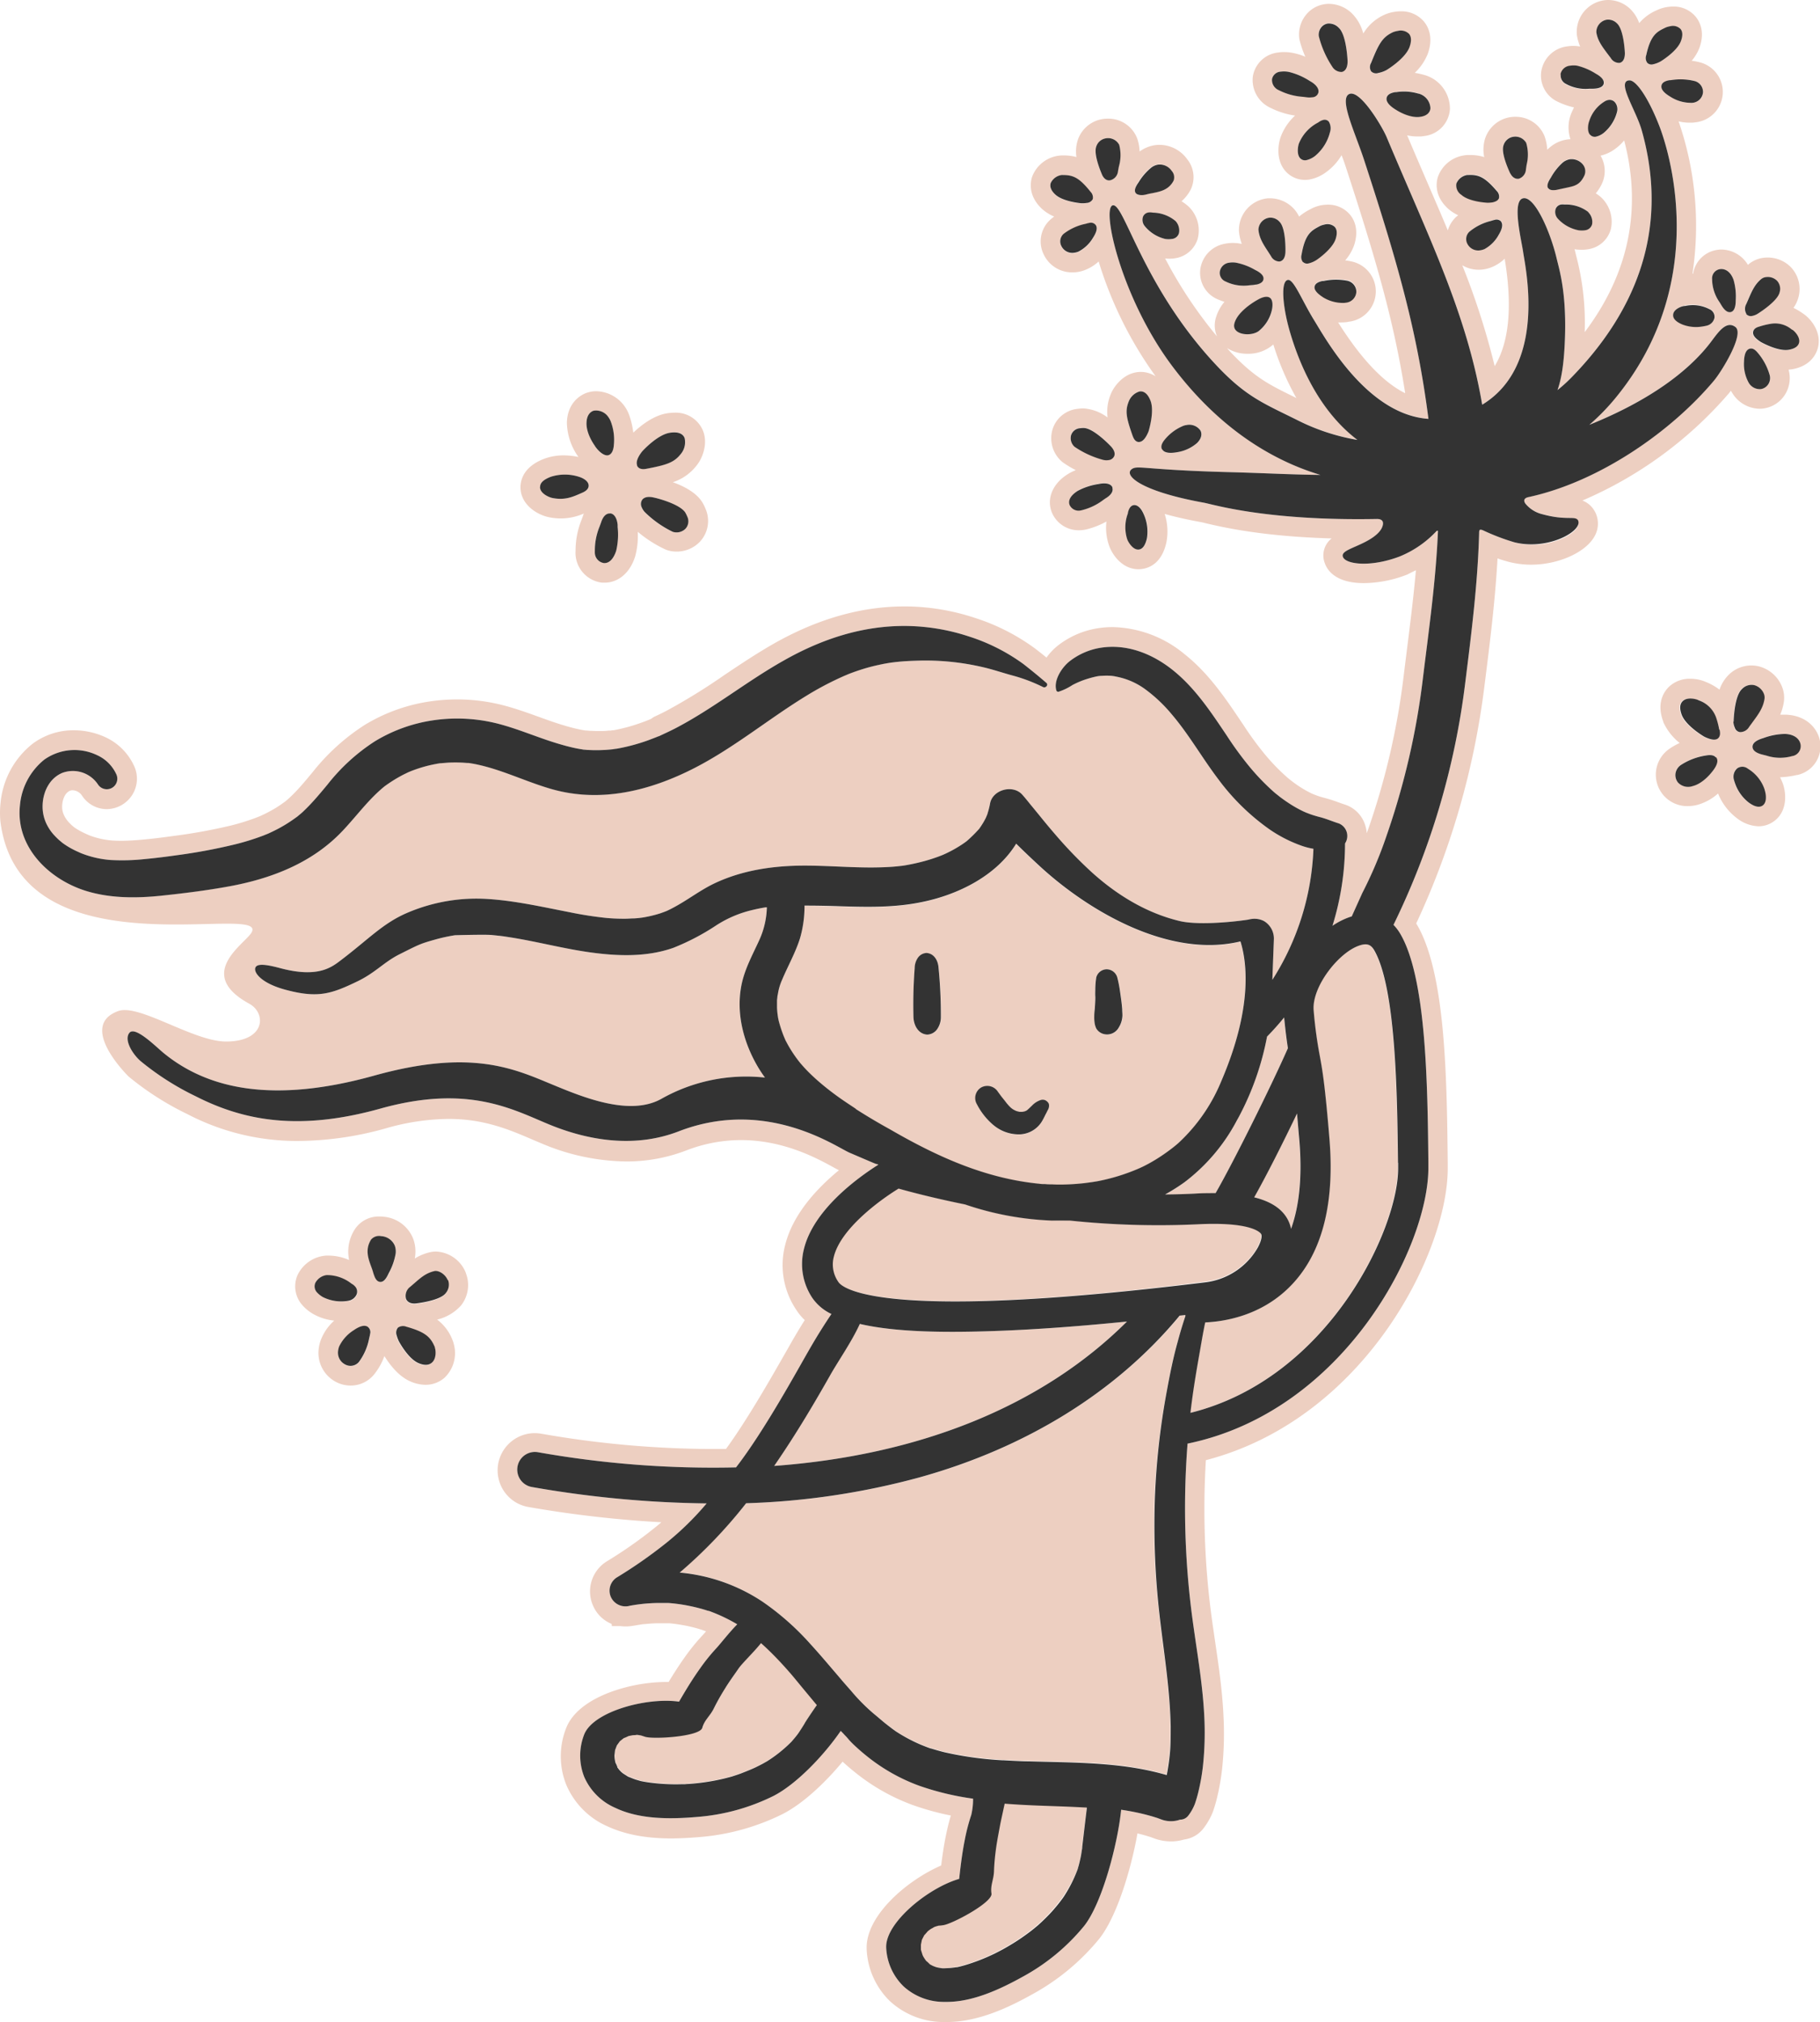
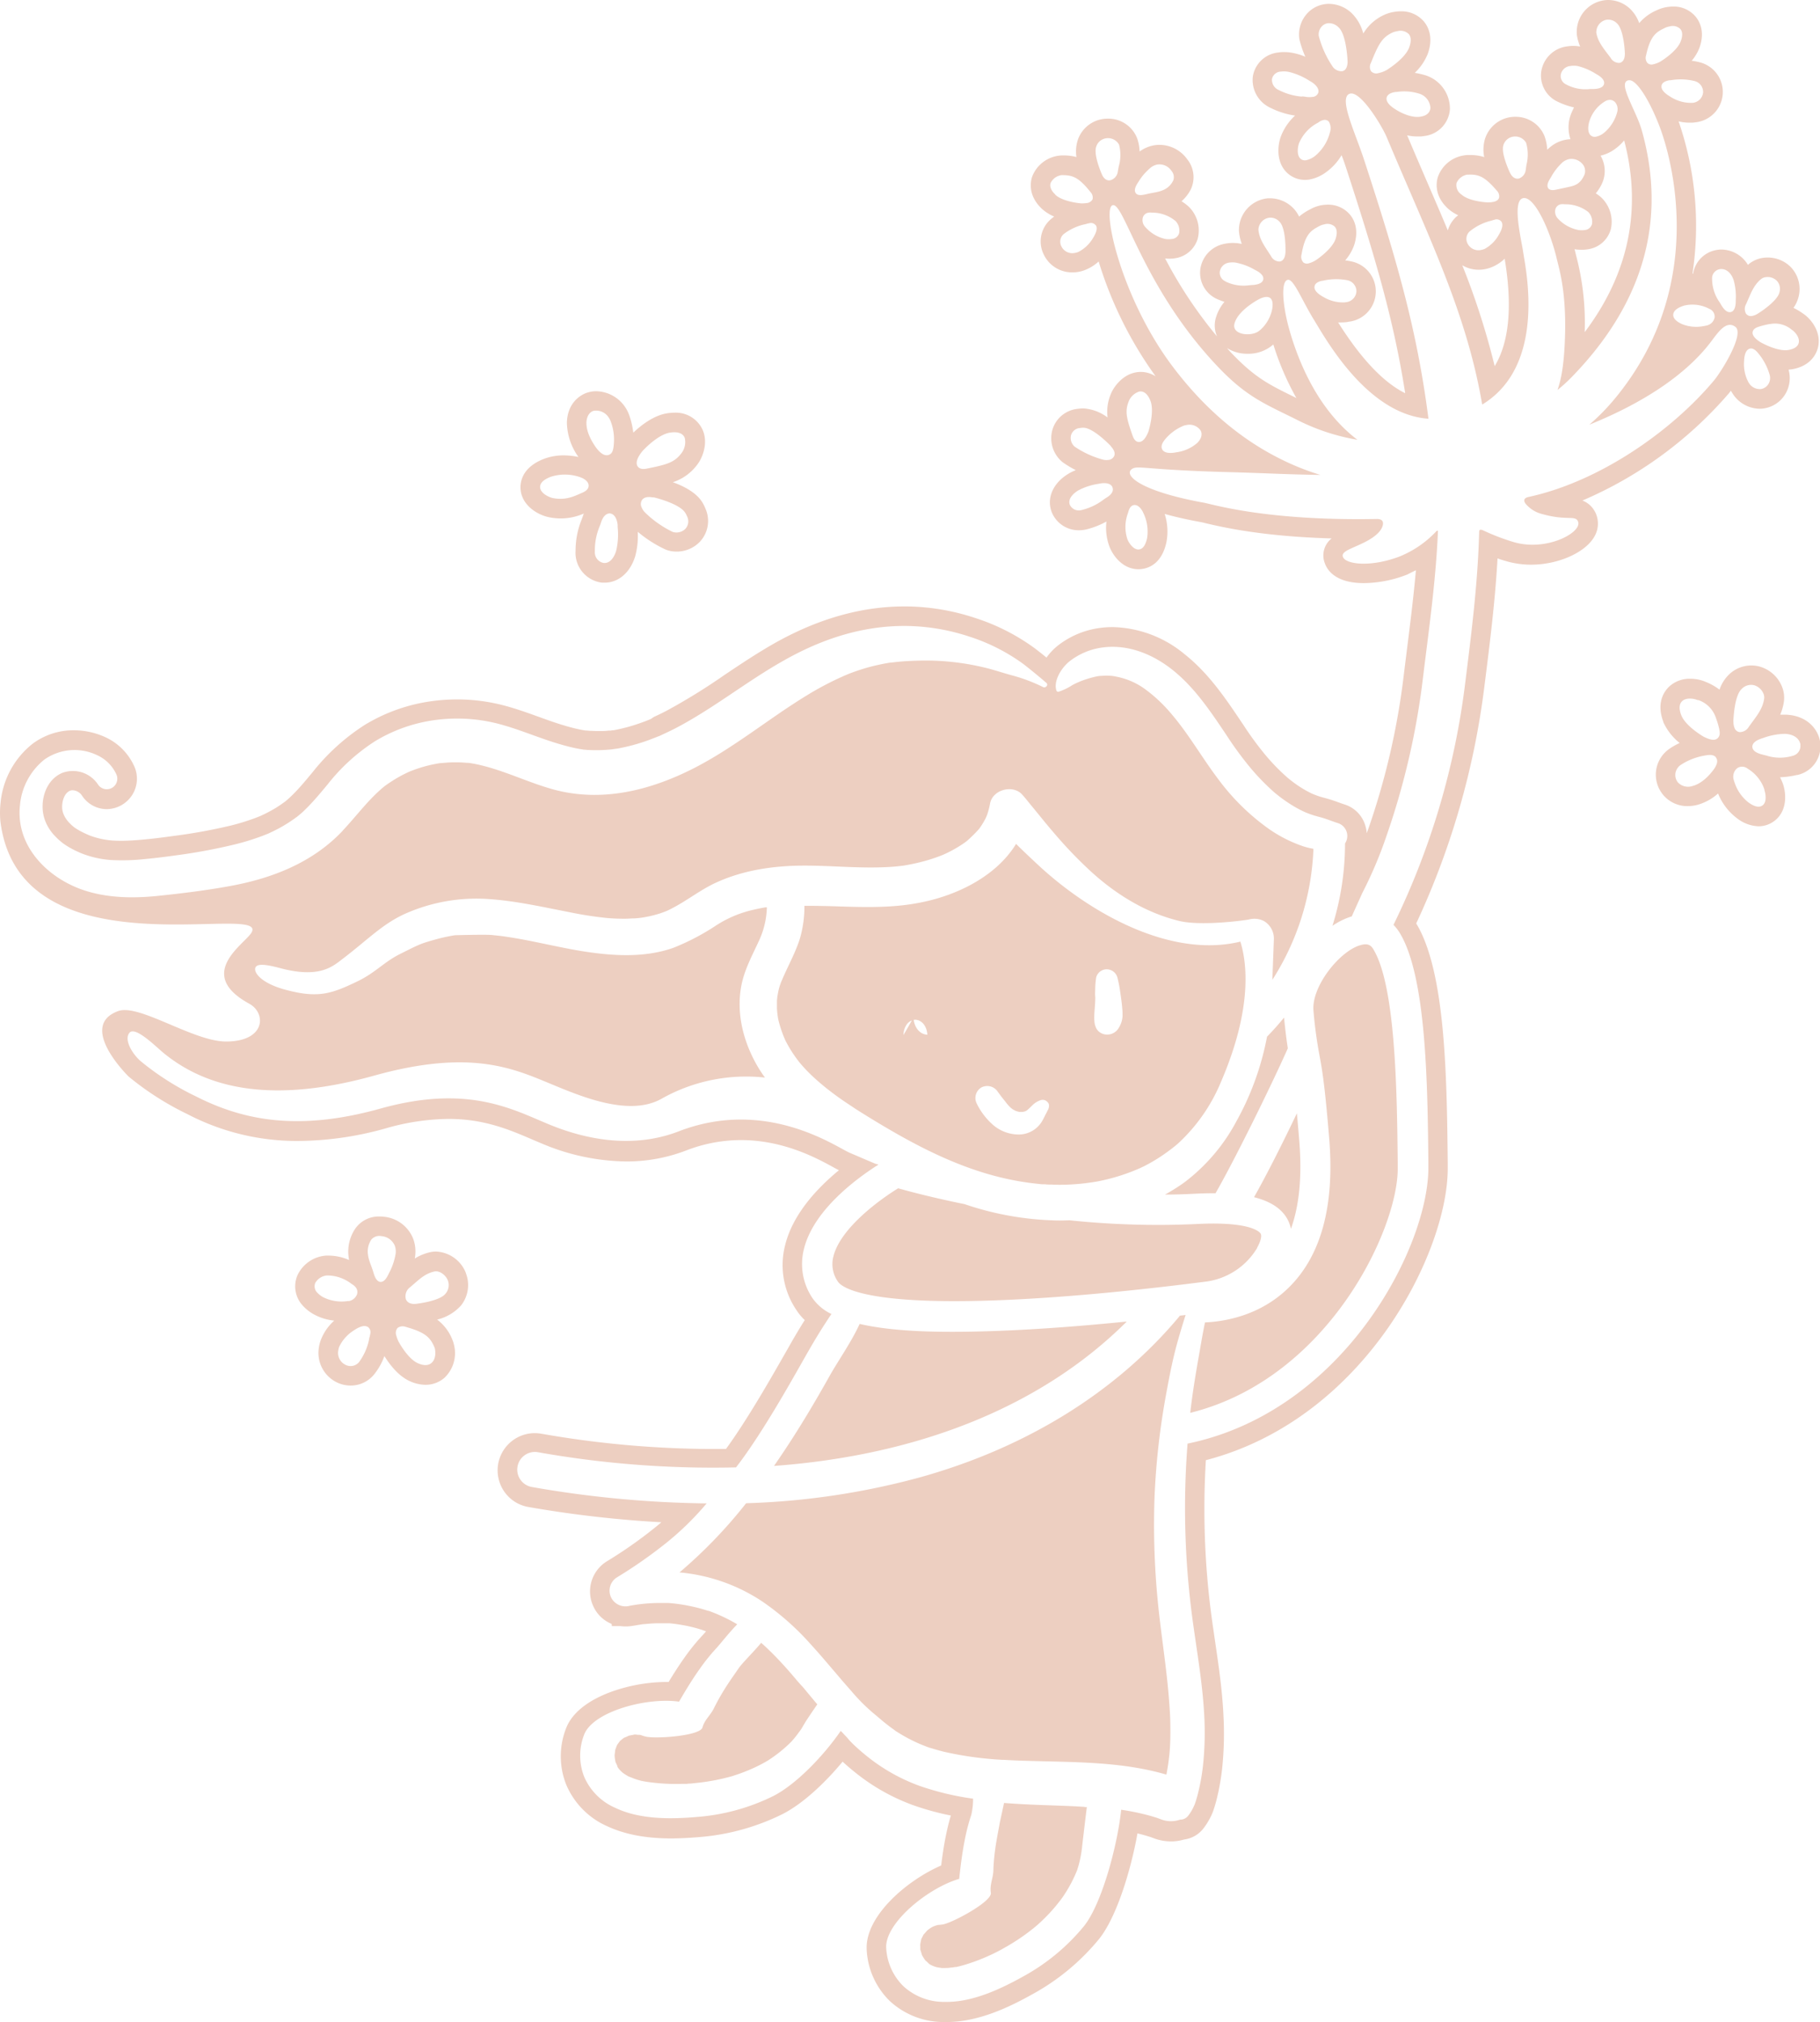
<svg xmlns="http://www.w3.org/2000/svg" viewBox="0 0 434.19 482.36">
  <defs>
    <style>.cls-1{fill:#edcfc1;}.cls-2{fill:#333;}</style>
  </defs>
  <g id="Camada_1" data-name="Camada 1">
-     <path class="cls-1" d="M268.81,315.22c-20.17,20.11-49.32,31.88-84.16,34.44,5.47-7.85,9.93-15.51,13.31-21.54,1.92-3.43,5.21-8.1,7.12-12.33,8.89,2.07,21.15,2.07,32.14,1.69C247.89,317.11,259.09,316.2,268.81,315.22Zm-56.46-45.7q-4.15-2.41-8.21-5l-2-1.33-.8-.54-.67-.46c-1.2-.84-2.38-1.72-3.52-2.63s-2.5-2.07-3.67-3.2a34.82,34.82,0,0,1-2.71-2.9,31.19,31.19,0,0,1-2.39-3.45c-.32-.53-.61-1.07-.9-1.62l-.08-.13a.87.87,0,0,0-.06-.15c-.14-.31-.27-.63-.4-.94a31.3,31.3,0,0,1-1.25-3.88c0-.06,0-.19-.06-.29l-.09-.6a19.06,19.06,0,0,1-.19-2c0-.56,0-1.13,0-1.69,0-.12.08-.71.08-.78,0-.26.08-.53.13-.79a13.1,13.1,0,0,1,1-3.38c1.4-3.33,3.18-6.43,4.27-9.89a27.43,27.43,0,0,0,1.08-7.81q4.17,0,8.35.15c6.61.21,13.14.36,19.66-1,8.66-1.75,17.81-6.3,22.48-13.92,1.9,1.89,3.85,3.72,5.8,5.52,11.82,10.82,30.92,21.86,47.71,17.79,1.58,5.06,2.93,15.92-4.63,33.47a41.54,41.54,0,0,1-9.09,13.58c-.51.5-1,1-1.58,1.47l-.6.49-.63.49c-1.16.88-2.36,1.72-3.6,2.48-.57.35-1.14.68-1.72,1l-.89.47-.46.23c-1,.49-2.08.93-3.14,1.33a46.79,46.79,0,0,1-7.24,2.09l-.67.13-1.2.19-1.62.22c-1.28.15-2.56.25-3.85.31s-2.72.08-4.08,0c-.54,0-1.08,0-1.62-.07l-.52,0c-.34,0-.68-.05-1-.09C234.89,281.13,223.5,276,212.35,269.52Zm48.7-27a9.26,9.26,0,0,0,.11,1.66,4.78,4.78,0,0,0,.39,1.14,2.89,2.89,0,0,0,1.52,1.27,3.18,3.18,0,0,0,3.88-1.51,5.72,5.72,0,0,0,.85-2.73c0-.53,0-1.06-.05-1.59-.1-1.4-.31-2.79-.51-4.18a29.54,29.54,0,0,0-.68-3.47A2.67,2.67,0,0,0,264,231.2a2.61,2.61,0,0,0-2.49,1.94,20.27,20.27,0,0,0-.23,2.58c0,.66-.07,1.33,0,2s-.13,3-.13,3C261.1,241.3,261.07,241.9,261.05,242.49Zm-27.94,20.9a16.24,16.24,0,0,0,3.8,4.9,9.41,9.41,0,0,0,6,2.29,6.46,6.46,0,0,0,5.5-2.87c.39-.6.7-1.24,1-1.86.19-.32.34-.65.51-1a2,2,0,0,0,.28-1.59,1.84,1.84,0,0,0-.86-.83,1.53,1.53,0,0,0-1-.07,5.05,5.05,0,0,0-2.11,1.31l-.79.76-.36.32-.06.06-.09.05-.25.14-.26.09c-.17.05-.34.07-.51.11h-.09c-.2,0-.41,0-.61,0h0l-.6-.15-.22-.07-.27-.13a5.7,5.7,0,0,1-.54-.3l-.3-.22a2.79,2.79,0,0,1-.22-.2c-.33-.3-.61-.64-.92-1l0,0,0,0c-.25-.34-.51-.67-.78-1,0,0-.25-.32-.3-.37l-.21-.27-.8-1.09a3,3,0,0,0-4-1A2.93,2.93,0,0,0,233.11,263.39Zm-15.19-20.71c.13,2.32,1.46,4,3.32,4.1a3,3,0,0,0,2.31-1.23,5,5,0,0,0,.93-2.94,114.78,114.78,0,0,0-.55-11.72c-.13-2-1.25-3.5-2.89-3.58a2.66,2.66,0,0,0-2,1.08,4.45,4.45,0,0,0-.81,2.56A114.84,114.84,0,0,0,217.92,242.68Zm-106.77,61a7.83,7.83,0,0,1-1.21,7.73,11.18,11.18,0,0,1-5.65,3.32,11,11,0,0,1,3.67,4.9,5.9,5.9,0,0,1,.3.93,8.12,8.12,0,0,1-2.27,8.09,6.84,6.84,0,0,1-4.48,1.63,9.13,9.13,0,0,1-3.57-.79c-2.87-1.22-5-4.08-6.24-6.06a15.15,15.15,0,0,1-2.55,4.5,7.19,7.19,0,0,1-5.49,2.53,7.59,7.59,0,0,1-3.07-.65,7.82,7.82,0,0,1-4.54-8.26,9,9,0,0,1,.48-1.94A11.86,11.86,0,0,1,79.74,315a12.59,12.59,0,0,1-5-1.57,10.29,10.29,0,0,1-2.5-2,6.73,6.73,0,0,1-1.27-7.26,8.19,8.19,0,0,1,6.84-4.68h.43a12.35,12.35,0,0,1,5.05,1.06,9.8,9.8,0,0,1,1.39-7.38,6.82,6.82,0,0,1,5.92-3c.29,0,.58,0,.89.05a8.35,8.35,0,0,1,7.05,5.17,8.65,8.65,0,0,1,.51,4.1c0,.24-.06.47-.1.7a12,12,0,0,1,3.68-1.51,6.5,6.5,0,0,1,1.39-.15A8,8,0,0,1,111.15,303.66Zm-28,6.65a2.59,2.59,0,0,0,2-1.57,1.8,1.8,0,0,0-.4-1.86,2.8,2.8,0,0,0-.63-.53l-.27-.17a9.48,9.48,0,0,0-5.87-2A3.6,3.6,0,0,0,75.22,306a2.11,2.11,0,0,0,.48,2.34,5.66,5.66,0,0,0,1.37,1.06A9.77,9.77,0,0,0,83.13,310.31Zm4.56,6.14c-.72-.44-1.82-.16-3.27.82a9.41,9.41,0,0,0-3.52,3.92,4.6,4.6,0,0,0-.23.94,3.15,3.15,0,0,0,1.81,3.4,2.62,2.62,0,0,0,3.12-.64,13.66,13.66,0,0,0,2.47-5.68c0-.15.06-.27.08-.34a5.55,5.55,0,0,0,.15-.7A1.59,1.59,0,0,0,87.69,316.45Zm6.48-19.36A3.77,3.77,0,0,0,91,294.85a2.51,2.51,0,0,0-2.42.83c-1.49,2.31-.71,4.46,0,6.35.18.47.34.93.47,1.37s.2.65.3.91.56,1.44,1.45,1.46,1.5-1,2-2.09A14.74,14.74,0,0,0,94.39,299,4.12,4.12,0,0,0,94.17,297.09Zm9.57,24.57a1.6,1.6,0,0,0-.08-.26c-1-2.42-2.19-3.64-6.84-4.94a2.1,2.1,0,0,0-2,.24,1.89,1.89,0,0,0-.29,1.84,8.35,8.35,0,0,0,.49,1.34v0c.09.17,2.24,4.21,4.71,5.26,1.36.59,2.43.55,3.19-.09C104.07,324.13,103.9,322.29,103.74,321.66Zm3.08-16.3c-.54-1.37-2.06-2.39-3.19-2.13-2,.45-3.25,1.53-4.82,2.9l-1,.86a2.67,2.67,0,0,0-1,2.86c.15.38.67,1.25,2.32,1.11.06,0,5.71-.6,7.14-2.44A3.14,3.14,0,0,0,106.82,305.36ZM150.21,414c.36-.08.18-.05,0,0Zm-3,2.33h0Zm5.73,8.56c.4.11.17,0,0,0Zm-5.86-8.25c0-.1.09-.2.12-.3C147.1,416.45,147,416.68,147.07,416.61Zm-55.45-229ZM189,399.51l-.1-.12a.94.94,0,0,1-.12-.14l-.54-.61c-.35-.41-.71-.81-1.07-1.21-1.67-1.84-3.4-3.62-5.24-5.28l-.34-.3c-1.63,2-4.5,4.8-5.36,6.06-1.1,1.61-2.24,3.18-3.27,4.84a53.68,53.68,0,0,0-2.66,4.74c-.87,1.76-2.19,2.67-2.71,4.55-.58,2.09-11.82,2.8-13.7,2.13-.12,0-1-.29-.93-.3a3.35,3.35,0,0,0-.44-.07c-.24,0-.49,0-.74-.05s-.6,0-.67.05a9.15,9.15,0,0,0-.91.18l-.12,0c-.37.16-.75.36-1.12.49l-.06,0-.06.05c-.28.21-.54.43-.82.65l-.1.07h0c-.23.34-.49.66-.71,1h0a1.34,1.34,0,0,1-.12.3l-.25.66-.06.15h0c-.05.41-.09.82-.15,1.22,0,0,0,.14,0,.23a8.38,8.38,0,0,0,.24,1.58,5.82,5.82,0,0,1,.45,1s0,0,0,.06l0,.05c.16.2.31.42.48.62s.54.52.53.54l.35.28c.31.23.64.43,1,.64a1.22,1.22,0,0,1,.19.13,2,2,0,0,1,.25.09c.55.21,1.09.45,1.66.63.32.11.64.2,1,.29l.18.05c.65.14,1.31.25,2,.34a47.11,47.11,0,0,0,7.6.4l.72,0c.32,0,.65,0,1-.06.59,0,1.18-.09,1.76-.15,1.3-.13,2.59-.31,3.88-.54s2.56-.51,3.81-.84c.34-.08.68-.18,1-.27l.2-.07c.62-.2,1.23-.4,1.83-.62,1.2-.44,2.38-.93,3.53-1.47.57-.28,1.13-.56,1.69-.86l.82-.46.39-.23a32.66,32.66,0,0,0,5.59-4.49l.1-.1.15-.18.48-.56c.4-.48.78-1,1.14-1.48s.72-1,1-1.55c.14-.22.27-.43.39-.65,0-.05,2-3.06,2.94-4.38-1.15-1.37-2.29-2.75-3.43-4.12C190.65,401.48,189.83,400.49,189,399.51ZM139,178.84c.93.15.25,0,0,0Zm105,86.38c.18,0,.18,0,0,0ZM70.74,194.9c-.48.34-.19.15,0,0Zm209.79,78.28h0C280.34,273.35,280.33,273.36,280.53,273.18Zm14.54-5.92A44.41,44.41,0,0,1,282.59,282a45.07,45.07,0,0,1-4.66,2.94c2.4,0,4.81-.08,7.23-.21,1.71-.08,3.31-.12,4.82-.11,4.27-7.37,13.23-25.49,17.25-34.57-.27-1.71-.56-3.93-.9-7.33q-1.87,2.31-4.06,4.55a67.17,67.17,0,0,1-6.69,19.06C295.42,266.64,295.25,266.94,295.07,267.26Zm11.85,23.17a8.11,8.11,0,0,1,1.05,2.68q3-8.31,2-20.87c-.21-2.6-.4-4.79-.58-6.68-3.29,6.9-7.17,14.62-10.22,20C302.94,286.52,305.48,288.11,306.92,290.43ZM281.35,314c-15.07,18.05-36.52,31.34-62,38.42A177.75,177.75,0,0,1,178,358.56a114.77,114.77,0,0,1-15.89,16.5,42.51,42.51,0,0,1,19.7,6.9,63.41,63.41,0,0,1,11.47,10.1c1.84,2,3.61,4.08,5.38,6.16l1.32,1.54c.17.21.35.42.53.62a.94.94,0,0,0,.12.14l.09.12c.75.87,1.51,1.73,2.27,2.59a44.91,44.91,0,0,0,5.36,5.41c.93.75,1.82,1.55,2.75,2.3.47.37.94.74,1.42,1.1.16.12.95.67,1,.74a38.65,38.65,0,0,0,6,3.23q.87.36,1.74.69l.64.23.08,0c1.07.33,2.14.64,3.23.91a82.5,82.5,0,0,0,13.83,1.92l.33,0,.86.05,1.56.08c1.18.05,2.35.09,3.53.12,2.35.07,4.71.12,7.06.18,8.76.23,17.49.64,25.88,3.1a51.16,51.16,0,0,0,.79-5.63c.14-1.68.19-4,.15-6,0-2.19-.17-4.39-.34-6.57-.62-7.84-1.93-15.6-2.68-23.43a187.93,187.93,0,0,1-.74-24.77A175.88,175.88,0,0,1,278.3,332c.73-4,1.53-8.06,2.64-12q.87-3.08,1.83-6.11l.09-.23-1.39.16A1.88,1.88,0,0,1,281.35,314Zm43-88.5c-5,1.61-11.51,9.94-11,15.58a103.35,103.35,0,0,0,1.44,10.68c.61,3.3,1.24,6.71,2.32,19.9,1.3,16-1.95,27.9-9.68,35.48-6.87,6.75-15.4,8.09-19.95,8.29-.1.42-.19.85-.27,1.28-.44,2.22-.8,4.45-1.2,6.69-.8,4.52-1.54,9-2.06,13.6,33-8.18,49.67-44.07,49.5-58.44v-1.19c-.18-16.63-.47-41.77-5.69-50.73C327.14,225.47,326.33,224.87,324.39,225.5Zm-24.46,72.14c.87-1.54,1.19-2.85.85-3.4-.19-.31-2.21-2.95-15.25-2.28a202.18,202.18,0,0,1-30.34-.89c-1.47.06-2.92.08-4.37,0a72.5,72.5,0,0,1-20.66-3.85c-7.64-1.55-13.27-3.05-15.85-3.78-4.7,2.88-13.83,9.65-15.45,16.26a7.24,7.24,0,0,0,1.08,6c.62,1,5.31,5.59,37,4.49,19-.65,39.72-3.07,50.41-4.45A16.76,16.76,0,0,0,299.93,297.64ZM256.67,430.86c-2.67-.13-5.35-.21-8-.31-3.06-.11-6.11-.26-9.14-.5-.47,2.22-.92,4.22-1.07,5-.34,1.92-.73,3.82-1,5.75s-.42,3.61-.48,5.42-.9,3.33-.6,5.27c.33,2.14-9.63,7.4-11.62,7.56a9.36,9.36,0,0,1-1,.1l-.43.12c-.23.07-.47.17-.7.26s-.52.28-.58.32c-.27.17-.51.36-.76.54l-.1.09c-.26.29-.53.63-.81.91l-.05,0a.69.69,0,0,0,0,.08c-.17.3-.32.61-.48.92l-.06.11h0c-.08.4-.17.8-.24,1.2h0a3.08,3.08,0,0,1,0,.32c0,.24,0,.47,0,.7V465h0c.11.39.25.78.36,1.17,0,0,0,.14.08.22a8.3,8.3,0,0,0,.87,1.34c0-.1.68.59.82.74l0,0,0,0c.23.13.46.26.69.37s.71.26.72.28l.42.11c.38.08.76.13,1.14.19l.23,0,.26,0c.6,0,1.19,0,1.78-.11.33,0,.66-.08,1-.13l.19,0c.65-.13,1.29-.31,1.93-.49a46.82,46.82,0,0,0,7.1-2.77l.63-.32.87-.45c.52-.28,1-.57,1.54-.86,1.13-.66,2.24-1.35,3.32-2.09s2.12-1.51,3.13-2.33l.81-.67.15-.14q.72-.64,1.41-1.32c.91-.89,1.79-1.82,2.61-2.79.41-.48.81-1,1.19-1.47l.57-.76.25-.36A32.68,32.68,0,0,0,257,446a.59.59,0,0,1,.05-.13c0-.06,0-.12.06-.23l.21-.71c.16-.6.31-1.2.43-1.81s.23-1.23.31-1.85q.06-.37.09-.75c0-.07.94-8.07,1.14-9.49h-.13c-.61.06-.34,0,0,0h.13c-.22,0-.48,0-.69-.05Zm123.73-309a6.09,6.09,0,0,1-.06,6.17c-2.17,3.8-8.64,6.66-15.06,6.66a21.12,21.12,0,0,1-5.18-.63c-1-.26-2-.56-2.84-.87-.56,10-1.79,19.87-3,29.47l-.14,1.1a188.28,188.28,0,0,1-16.26,56.51l.22.36c6.8,11.69,7.08,36.59,7.3,56.59l0,1.19c.22,19.63-19.4,59.9-57.7,69.88a193.6,193.6,0,0,0,1.36,37.36c.27,2,.56,3.92.84,5.88.85,5.78,1.73,11.75,2,17.79a79.41,79.41,0,0,1-.33,12.63,55.85,55.85,0,0,1-1.08,6.32,34.21,34.21,0,0,1-1.07,3.77,16,16,0,0,1-2.24,4,6.88,6.88,0,0,1-4.68,2.73,10.8,10.8,0,0,1-3.12.45,11.71,11.71,0,0,1-4.13-.76l-.72-.27-.4-.12c-.33-.1-.67-.21-1-.3-.56-.16-1.15-.31-1.75-.46-1.53,8.6-4.92,19.9-9.15,25.18a54.1,54.1,0,0,1-15.83,13.14c-5.56,3.11-12.93,6.68-20.58,6.68h-.51a18.94,18.94,0,0,1-13-5,18.35,18.35,0,0,1-5.54-12.59c-.14-7.87,9.7-16.26,17.78-19.75.28-2.24.61-4.54,1.06-6.8.39-1.94.79-3.6,1.25-5.12a64.94,64.94,0,0,1-9.11-2.51,48.24,48.24,0,0,1-14-8c-.9-.72-1.81-1.51-2.71-2.34-4.1,4.95-9.41,10-14.34,12.51a54.38,54.38,0,0,1-19.84,5.48c-2.52.21-4.74.32-6.79.32-6.11,0-11.07-1-15.17-2.9a18.87,18.87,0,0,1-9.81-9.95,18.31,18.31,0,0,1,.11-13.75c1.85-4.3,6.63-6.86,10.31-8.25a39.68,39.68,0,0,1,13.44-2.47h.58c1.17-1.92,2.42-3.88,3.75-5.76a49.37,49.37,0,0,1,4.29-5.31c.21-.21.53-.59.9-1l-.88-.32h0c-.53-.17-1-.32-1.52-.46-1-.27-2-.5-3-.68s-2.25-.37-3.37-.47l-.5,0h-.5l-1.33,0h-.24c-1.08,0-2.15.08-3.2.19-.53,0-1.06.12-1.59.2l-.83.14-.71.11a10.08,10.08,0,0,1-1.54.12,8.83,8.83,0,0,1-1.27-.09h-2l-.06-.52a8.17,8.17,0,0,1-4.27-4,8.43,8.43,0,0,1,3-10.84,106.18,106.18,0,0,0,11.45-8c.58-.46,1.14-.92,1.69-1.4a271.39,271.39,0,0,1-31.71-3.64,9,9,0,0,1-2.49-.82,8.88,8.88,0,0,1,4-16.8,9.85,9.85,0,0,1,1.52.13,238.59,238.59,0,0,0,40.62,3.65c1.16,0,2.32,0,3.47,0,5.22-7.16,11-17.36,14.22-23l1.88-3.3c.87-1.47,1.77-3,2.7-4.44a13.11,13.11,0,0,1-2-2.41,19.11,19.11,0,0,1-2.7-15.41c1.79-7.31,7.45-13.48,12.85-17.93-.42-.21-.88-.46-1.44-.77-3.81-2.08-11.74-6.42-21.92-6.42a36.22,36.22,0,0,0-13.14,2.5,39.56,39.56,0,0,1-14.26,2.6,52.93,52.93,0,0,1-20.22-4.32c-.77-.32-1.56-.65-2.36-1-5.29-2.26-11.29-4.83-19.76-4.83a55.63,55.63,0,0,0-15,2.25A78.45,78.45,0,0,1,71,272.15a56.38,56.38,0,0,1-26.31-6.41,69.15,69.15,0,0,1-14-8.95s-12.32-12-2.53-15.61c5-1.86,17.93,7.25,25.77,7.25,9.44,0,9.64-6.74,5.57-9-13-7.09-1.19-14.2.48-16.95C64.57,214.86,4.66,233,.09,195.88a21.8,21.8,0,0,1,.05-4.42,20.36,20.36,0,0,1,7.63-14.05,16.23,16.23,0,0,1,9.87-3.22,18,18,0,0,1,7.43,1.62,13.91,13.91,0,0,1,6.85,6.74,7.21,7.21,0,0,1-.34,7A7.3,7.3,0,0,1,25.47,193a7.07,7.07,0,0,1-5.94-3.28,2.82,2.82,0,0,0-2.22-1.22,1.66,1.66,0,0,0-.64.12c-1.26.55-1.83,2.29-1.85,3.78a4.68,4.68,0,0,0,.59,2.32,6.6,6.6,0,0,0,.94,1.35c.23.26.51.53.81.81l.56.47a15.22,15.22,0,0,0,2,1.17c.29.15.59.28.89.42l.61.27.38.15a19.77,19.77,0,0,0,5.13,1.12c.7.05,1.4.07,2.17.07,1.92,0,3.88-.16,5.38-.3,2.86-.26,5.51-.63,7.25-.87a130.1,130.1,0,0,0,13.43-2.44,53.22,53.22,0,0,0,6.14-1.9l1-.4.86-.4c1-.48,1.94-1,2.82-1.52.7-.44,1.4-.92,2.23-1.52l.51-.42c.42-.37.85-.77,1.31-1.22,1.53-1.51,2.94-3.2,4.43-5l.28-.33a51,51,0,0,1,12.46-11.31,41.55,41.55,0,0,1,15.54-5.61,45.28,45.28,0,0,1,6.54-.48,44,44,0,0,1,11.33,1.49c2.83.76,5.53,1.73,8.13,2.67,2.3.83,4.46,1.61,6.66,2.23,1.17.34,2.19.59,3.12.78.43.09.87.17,1.31.24l.18,0,.93.08c.54,0,1.09.05,1.64.05s1,0,1.44,0,1-.06,1.45-.11l.4,0,.48-.08.25,0a40.92,40.92,0,0,0,6.62-1.81c.49-.17,1-.36,1.47-.55l.78-.32L156,171c1-.45,1.9-.89,2.8-1.35A144.24,144.24,0,0,0,172.83,161c3.79-2.54,7.71-5.16,11.82-7.5,10.35-5.87,20.81-8.85,31.07-8.85h.72a53.67,53.67,0,0,1,16.13,2.73A49.78,49.78,0,0,1,247,154.74c.87.67,1.76,1.37,2.66,2.11a14.1,14.1,0,0,1,2.67-2.83,20.68,20.68,0,0,1,9.53-4.16,22.67,22.67,0,0,1,3.59-.28,27.71,27.71,0,0,1,17.1,6.42c5.79,4.58,9.8,10.54,13.67,16.31l.41.6a75.88,75.88,0,0,0,4.8,6.62,49.15,49.15,0,0,0,5.54,5.8l.42.36.45.36.27.21c.54.42,1.1.82,1.63,1.18a26.44,26.44,0,0,0,3.14,1.81l.52.22.81.31c.54.19,1.11.37,1.74.53a32,32,0,0,1,3.17,1c.55.2,1.1.4,1.66.58a7.48,7.48,0,0,1,4.84,4.73,8.34,8.34,0,0,1,.44,2.12c.11-.31.22-.62.34-.93a174.54,174.54,0,0,0,8.52-37c.23-1.92.48-3.85.72-5.8.78-6.22,1.58-12.58,2.15-19-.66.33-1.34.65-2,1l-.19.08a29,29,0,0,1-10.2,2c-6.6,0-8.67-2.92-9.31-4.66a5.15,5.15,0,0,1,1.59-6c-16.74-.48-26.28-2.74-30.13-3.65-.49-.12-.85-.21-1.09-.25-3.37-.61-6.21-1.27-8.61-1.94a13.48,13.48,0,0,1,.38,6.92c-1.1,4.79-4,5.94-5.68,6.19a6,6,0,0,1-.94.08h0c-4,0-6.34-3.66-7-5.59a12.81,12.81,0,0,1-.65-5.79,19.83,19.83,0,0,1-4.37,1.77,7.09,7.09,0,0,1-1,.22,7.68,7.68,0,0,1-1.17.09,6.91,6.91,0,0,1-6.55-4.41c-1.2-3.28.34-6.8,3.91-9a12.06,12.06,0,0,1,1.87-.93,23,23,0,0,1-3.19-1.93,7.37,7.37,0,0,1-2.43-7.55A7,7,0,0,1,257,97.53a10,10,0,0,1,1.47-.11h.11a10.78,10.78,0,0,1,5.65,2.16,10.89,10.89,0,0,1,.86-5.79c.64-1.51,2.72-4.49,6.07-5a6.77,6.77,0,0,1,1-.08,6.63,6.63,0,0,1,3.54,1.06A93.24,93.24,0,0,1,262.1,62.37a10.31,10.31,0,0,1-3.17,2,8.06,8.06,0,0,1-3.09.6A7.47,7.47,0,0,1,249,60.7a7,7,0,0,1,1.62-8.35c.28-.25.58-.48.87-.7a10.05,10.05,0,0,1-3-1.91c-3.22-3.09-2.67-6.27-2.29-7.49a7.86,7.86,0,0,1,6.35-5.11,6,6,0,0,1,.94-.07h.15a11.69,11.69,0,0,1,3.16.39,8.93,8.93,0,0,1,.4-4.29,7.51,7.51,0,0,1,7-4.87,7.37,7.37,0,0,1,7.14,4.84,11.09,11.09,0,0,1,.53,3,8.31,8.31,0,0,1,3.57-1.5,7.81,7.81,0,0,1,1.18-.09A8.16,8.16,0,0,1,283.24,38a6.81,6.81,0,0,1,.85,7.16A9.31,9.31,0,0,1,281.87,48a11.92,11.92,0,0,1,1.66,1.24,7.92,7.92,0,0,1,2.2,7.71,6.63,6.63,0,0,1-5.46,4.66,8,8,0,0,1-1.31.1,9.47,9.47,0,0,1-1-.06,105,105,0,0,0,12.39,18.61,6.49,6.49,0,0,1-.31-4.38A10.48,10.48,0,0,1,292.11,72c-.49-.16-1-.35-1.53-.57a6.86,6.86,0,0,1-4.25-7,7.15,7.15,0,0,1,5.94-6.3,9,9,0,0,1,1.81-.18,10.62,10.62,0,0,1,1.37.09l.8.14a12,12,0,0,1-.68-3,7.62,7.62,0,0,1,6.91-7.88l.6,0a7.75,7.75,0,0,1,5.53,2.44,7.58,7.58,0,0,1,1.31,1.92,13.69,13.69,0,0,1,2.58-1.7l.13-.07A8.68,8.68,0,0,1,315,49a8.81,8.81,0,0,1,1.75-.18A6.76,6.76,0,0,1,321.88,51c1,1.08,2.42,3.47,1.21,7.36a11.19,11.19,0,0,1-2.17,3.75,15.77,15.77,0,0,1,1.58.27,7.29,7.29,0,0,1-.5,14.33c-.21,0-.42.08-.64.11a10.36,10.36,0,0,1-1.25.08h0a8.49,8.49,0,0,1-.88,0c6.56,10.42,12,14.92,16,16.89-2.68-17.12-6.93-31.82-14.18-54-.29-.89-.62-1.83-1-2.77A13.36,13.36,0,0,1,316.45,41a9.65,9.65,0,0,1-4.1,1.83,7.26,7.26,0,0,1-1,.08,6.19,6.19,0,0,1-4.89-2.34c-2.17-2.75-1.49-6.54-.83-8.17a13.08,13.08,0,0,1,3.33-4.83,19.25,19.25,0,0,1-5.81-1.82,7.3,7.3,0,0,1-4.27-7.48,6.85,6.85,0,0,1,6-5.74,9.52,9.52,0,0,1,1.43-.11,11.81,11.81,0,0,1,2,.18,15.06,15.06,0,0,1,3.1.94A24.43,24.43,0,0,1,310,9.42a7.43,7.43,0,0,1,1.33-5.57A7,7,0,0,1,316,1a6.35,6.35,0,0,1,1.07-.08,8,8,0,0,1,5.4,2.22A10.44,10.44,0,0,1,325.23,8a11.25,11.25,0,0,1,4.94-4.43,9.19,9.19,0,0,1,2.52-.75,9.52,9.52,0,0,1,1.48-.12,7,7,0,0,1,5.55,2.46c.95,1.15,2.33,3.69.89,7.69a12.64,12.64,0,0,1-3.1,4.53,19.07,19.07,0,0,1,2.14.46,8.36,8.36,0,0,1,6.25,8.2,6.91,6.91,0,0,1-6.25,6.42q-.34.06-.69.09c-.28,0-.57,0-.85,0a11.05,11.05,0,0,1-2.41-.27c1.62,3.84,3.22,7.55,4.77,11.14,1.7,3.95,3.36,7.77,4.93,11.54a7.11,7.11,0,0,1,1.88-3.12c.19-.18.39-.34.59-.5a9.92,9.92,0,0,1-2.36-1.52c-3.32-3-2.88-6.18-2.54-7.42a7.82,7.82,0,0,1,6.16-5.31,6.06,6.06,0,0,1,.92-.11l.74,0a10.57,10.57,0,0,1,3.29.49,9,9,0,0,1,.23-4.47,7.57,7.57,0,0,1,5.69-5,7.15,7.15,0,0,1,1.46-.14,7.4,7.4,0,0,1,7,4.59,11,11,0,0,1,.65,3.27,10.69,10.69,0,0,1,.8-.71,8.18,8.18,0,0,1,3.61-1.68,7.37,7.37,0,0,1,1.14-.13,8.87,8.87,0,0,1,.16-6.08c.22-.54.45-1,.68-1.5a17.8,17.8,0,0,1-3.87-1.35,6.87,6.87,0,0,1-3.94-7.21,7.14,7.14,0,0,1,6.22-6,9,9,0,0,1,1.38-.11,9.71,9.71,0,0,1,1.68.15,11.41,11.41,0,0,1-.77-2.69A7.6,7.6,0,0,1,382.57.09a6.71,6.71,0,0,1,1.1-.09,7.67,7.67,0,0,1,5.18,2.07,8.84,8.84,0,0,1,2.21,3.45,11.21,11.21,0,0,1,4.15-3.06l.14-.07a9,9,0,0,1,2.4-.72,9.76,9.76,0,0,1,1.4-.11A6.81,6.81,0,0,1,404.54,4c.92,1.12,2.27,3.57.89,7.4a10.58,10.58,0,0,1-1.85,3.09,15.1,15.1,0,0,1,2,.39,7.29,7.29,0,0,1-1.13,14.3l-.66.08c-.27,0-.53,0-.8,0h0a10.82,10.82,0,0,1-2.53-.31,76.39,76.39,0,0,1,3.32,36.23s0,.12.05.13.1-.1.1-.1a6.8,6.8,0,0,1,5.71-5.6,6.15,6.15,0,0,1,1.06-.09A7.5,7.5,0,0,1,417,63.18c.12-.11.23-.21.36-.31a6.86,6.86,0,0,1,3.16-1.35,7.49,7.49,0,0,1,1.17-.09,7.74,7.74,0,0,1,5.64,2.39,7.56,7.56,0,0,1,1.76,6.93,7.88,7.88,0,0,1-1.23,2.69,14.3,14.3,0,0,1,2.33,1.39l.13.08c1.54,1.07,4.25,4.1,3.41,7.88-.3,1.32-1.51,4.5-6.29,5.31h-.09l-.66.08.06.21a7.41,7.41,0,0,1-1,5.87,7.23,7.23,0,0,1-4.89,3.15,6.68,6.68,0,0,1-1.09.09h0a7.81,7.81,0,0,1-6.42-3.61q-.22-.34-.42-.69c-.25.34-.41.54-.42.55a95.89,95.89,0,0,1-35,25.64A5.61,5.61,0,0,1,380.4,121.88Zm41.8-44.57a18,18,0,0,0-2.58.63c-.34.1-1.38.42-1.51,1.31S419,81,420,81.63h0c.16.09,4,2.26,6.6,1.86h0c1.47-.25,2.32-.83,2.52-1.73.29-1.3-1-2.68-1.52-3l-.13-.09A6.15,6.15,0,0,0,422.2,77.31Zm-5.63-2.44a1.42,1.42,0,0,0,1.43.51,3.75,3.75,0,0,0,1.25-.49c.05,0,4.78-2.94,5.27-5.15a2.86,2.86,0,0,0-.61-2.73,3.13,3.13,0,0,0-2.7-.88,2.16,2.16,0,0,0-1,.4c-1.57,1.24-2.29,2.89-3.11,4.79l-.53,1.21A2.33,2.33,0,0,0,416.57,74.87Zm.6,16.4a3.05,3.05,0,0,0,2.94,1.55,2.6,2.6,0,0,0,1.73-1.13,2.74,2.74,0,0,0,.37-2.16,14.07,14.07,0,0,0-2.8-5.3v0c-.66-.81-1.27-1.17-1.87-1.07s-1.4.72-1.47,3.12A9.14,9.14,0,0,0,417.17,91.27Zm-151.76,25c-.3-.82-1.36-1.17-2.83-.94a4.21,4.21,0,0,0-.49.09h0a15.13,15.13,0,0,0-4.88,1.59c-.61.37-2.57,1.72-2,3.39a2.35,2.35,0,0,0,2.62,1.32,2.74,2.74,0,0,0,.39-.09,13.88,13.88,0,0,0,4.93-2.35c.28-.2.54-.39.84-.57C265.7,117.66,265.56,116.67,265.41,116.3Zm-.41-9.86s-4.11-4.34-6.51-4.36a5.13,5.13,0,0,0-.81.06,2.4,2.4,0,0,0-2.17,1.73,2.74,2.74,0,0,0,.86,2.71,22.32,22.32,0,0,0,6.79,3.11,3.41,3.41,0,0,0,1.3.06h0a1.63,1.63,0,0,0,1.37-1C266,108.29,266,107.52,265,106.44ZM408.45,66.59a9.72,9.72,0,0,0,1.78,5.5c.14.22.29.47.45.74.71,1.18,1.43,1.73,2.14,1.62h0c.6-.09,1.31-.66,1.27-2.84a14.45,14.45,0,0,0-.51-4.82c-.76-2.17-2.19-2.76-3.27-2.59A2.22,2.22,0,0,0,408.45,66.59Zm-9.26,8.34c-.19,1.32,1.51,2.11,2.07,2.37a9,9,0,0,0,5,.51h0a10.22,10.22,0,0,0,1-.2,2.43,2.43,0,0,0,1.8-1.93,2,2,0,0,0-1.25-2,8.52,8.52,0,0,0-5.79-.84h-.06C401.43,73,399.38,73.58,399.19,74.93Zm-.64-55.79-.25,0c-1.14.19-1.79.62-1.91,1.29-.16.83.53,1.7,2.05,2.61a9.16,9.16,0,0,0,4.91,1.5l.34,0h0a2.76,2.76,0,0,0,2.61-2.48,2.69,2.69,0,0,0-2-2.72A14.05,14.05,0,0,0,398.55,19.14ZM393,15a1.42,1.42,0,0,0,1.32.36h0a6.57,6.57,0,0,0,1.8-.68l0,0c.17-.1,4-2.43,4.87-4.89.46-1.26.42-2.22-.1-2.85a2.55,2.55,0,0,0-2.47-.66,4.78,4.78,0,0,0-1.09.31l-.14.07c-1.92.93-3.44,1.67-4.49,6.53A1.94,1.94,0,0,0,393,15Zm-12.19-7.3c.31,2,1.4,3.41,2.65,5.07l.8,1.05A2.28,2.28,0,0,0,386.34,15c.41-.06,1.34-.41,1.3-2.32,0-.06-.21-5.61-1.9-7.12a2.93,2.93,0,0,0-2.46-.85A3,3,0,0,0,380.83,7.71Zm-2.78,71.56c10.56-14,13.73-29.4,9.44-45.77a11.28,11.28,0,0,1-2.12,2,9.28,9.28,0,0,1-3.52,1.64,7.13,7.13,0,0,1,.35,6.64,10,10,0,0,1-1.48,2.34,13.84,13.84,0,0,1,1.14.84,8,8,0,0,1,2.47,7.64,6.62,6.62,0,0,1-5.3,4.84,8.7,8.7,0,0,1-1.64.15h0A11.77,11.77,0,0,1,376,59.5l-.36-.06c.12.47.21.86.28,1.14l.21.85A62.44,62.44,0,0,1,378.05,79.27Zm-4.57-30.54-.29,0a3.14,3.14,0,0,0-.76,0,1.66,1.66,0,0,0-1.33,1.13,2.38,2.38,0,0,0,.55,2.25,9,9,0,0,0,4.91,2.76,5.3,5.3,0,0,0,1.6,0,1.94,1.94,0,0,0,1.66-1.43,3.29,3.29,0,0,0-.92-2.88A8.75,8.75,0,0,0,373.48,48.73Zm5.84-16.62a1.47,1.47,0,0,0,1.45.51,4.64,4.64,0,0,0,1.88-.9,9.64,9.64,0,0,0,3.2-5.06,2.55,2.55,0,0,0-.51-2.25,1.69,1.69,0,0,0-1.57-.55,2.61,2.61,0,0,0-1,.42,8.45,8.45,0,0,0-3.57,4.64C379,29.45,378.59,31.19,379.32,32.11Zm0-10.87.87,0a6.78,6.78,0,0,0,.82-.07c1.26-.2,1.62-.76,1.69-1.2.13-.77-.51-1.55-1.9-2.31a14.83,14.83,0,0,0-4.46-1.91,5.19,5.19,0,0,0-1.66,0,2.53,2.53,0,0,0-2.31,2.09,2.21,2.21,0,0,0,1.29,2.32A9.72,9.72,0,0,0,379.29,21.24Zm-10,23.62c.46.67,1.47.48,1.85.41l2.56-.55c1.81-.39,3.16-.61,4.23-2.91a2.54,2.54,0,0,0-.26-2.49,3.46,3.46,0,0,0-3.3-1.37,3.76,3.76,0,0,0-1.59.76A13.67,13.67,0,0,0,370,42.29C369.42,43.18,368.89,44.18,369.34,44.86Zm-9-3.51c.7,1.35,1.63,1.33,2,1.26A2.46,2.46,0,0,0,364,40.42q.09-.63.18-1.2a9.84,9.84,0,0,0-.11-5.17,3,3,0,0,0-3.22-1.43,2.9,2.9,0,0,0-2.19,2C358,36.61,360.27,41.3,360.3,41.35ZM359,61.94a1.64,1.64,0,0,0,0-.25,10.22,10.22,0,0,1-2.9,1.94,8.8,8.8,0,0,1-1.83.57,7.72,7.72,0,0,1-1.51.14,7.62,7.62,0,0,1-3.91-1.07,178.75,178.75,0,0,1,7.73,24.06C360,81.7,360.85,73.2,359,61.94Zm-2.43-9.53a4.49,4.49,0,0,0-.62.17l-.31.09a12.73,12.73,0,0,0-5.08,2.58,2.41,2.41,0,0,0-.42,2.9,2.9,2.9,0,0,0,3.21,1.47,4,4,0,0,0,.86-.26,8.54,8.54,0,0,0,3.4-3.44c.83-1.39,1-2.41.58-3.05A1.47,1.47,0,0,0,356.52,52.41Zm-7.9-6c1.83,1.65,6,1.86,6.22,1.87h0a7.73,7.73,0,0,0,1.31-.11c.29-.06,1.17-.22,1.43-1a1.93,1.93,0,0,0-.58-1.74c-2.89-3.37-4.36-3.87-6.78-3.77l-.25,0a3.39,3.39,0,0,0-2.54,2A2.69,2.69,0,0,0,348.62,46.38ZM333.16,21.94l-.27,0c-1.25.2-1.95.67-2.09,1.39-.21,1.11,1.12,2.17,2.28,2.86.23.15,3,1.9,5.48,1.68l.37-.05h0c2-.31,2.29-1.56,2.32-2.08a3.78,3.78,0,0,0-2.84-3.45A12,12,0,0,0,333.16,21.94ZM327.1,17a1.63,1.63,0,0,0,1.65.46,6.83,6.83,0,0,0,2-.72l0,0c.18-.11,4.46-2.72,5.45-5.46.5-1.39.46-2.45-.1-3.14a2.83,2.83,0,0,0-2.72-.71,5,5,0,0,0-1.21.34c-2.42,1.18-3.27,2.61-5.13,7.28A1.93,1.93,0,0,0,327.1,17Zm-16.49,6c.36,0,.7.07,1.07.12a4.7,4.7,0,0,0,1.39,0h0A1.53,1.53,0,0,0,314.53,22c.15-.91-.63-1.92-2.1-2.71a16.11,16.11,0,0,0-5-2.15,6.26,6.26,0,0,0-1.91-.06,2.23,2.23,0,0,0-2.07,1.79,2.64,2.64,0,0,0,1.63,2.61A14.75,14.75,0,0,0,310.61,23.05ZM317,29a1.31,1.31,0,0,0-1.19-.39,3.09,3.09,0,0,0-1.15.5l-.29.19a9.78,9.78,0,0,0-4.46,4.85c-.23.56-.63,2.51.16,3.51a1.58,1.58,0,0,0,1.56.55h0a5.37,5.37,0,0,0,2.09-1,10.72,10.72,0,0,0,3.56-5.65A3.05,3.05,0,0,0,317,29Zm4.48-14.45c0-.06-.24-6.28-2.12-8a3.2,3.2,0,0,0-2.64-1,2.44,2.44,0,0,0-1.59,1,2.8,2.8,0,0,0-.52,2,23.62,23.62,0,0,0,3.21,7.18,2.56,2.56,0,0,0,2.26,1.26h0C320.52,17,321.53,16.61,321.49,14.52Zm-5.78,52.41-.25,0c-1.13.24-1.76.7-1.85,1.38-.12.83.61,1.67,2.16,2.52a9.07,9.07,0,0,0,5,1.27l.34-.05h0a2.76,2.76,0,0,0,2.5-2.6,2.72,2.72,0,0,0-2.12-2.63A14.23,14.23,0,0,0,315.71,66.93Zm-4.85-4.43a1.39,1.39,0,0,0,1.33.29A5.9,5.9,0,0,0,314,62l0,0c.16-.1,3.87-2.6,4.65-5.09.4-1.28.32-2.24-.23-2.85a2.57,2.57,0,0,0-2.5-.54,4.13,4.13,0,0,0-1.08.36l-.13.07c-1.88,1-3.36,1.81-4.2,6.72A2,2,0,0,0,310.86,62.5Zm-10.64-7.79c.17,2,1.15,3.5,2.29,5.24l.72,1.11a2.3,2.3,0,0,0,2,1.29c.4,0,1.36-.32,1.45-2.23,0-.06.18-5.61-1.39-7.23a2.93,2.93,0,0,0-2.4-1A3,3,0,0,0,300.22,54.71Zm-7.44,28.35c.26.29.51.58.78.87,5.67,6,9,7.68,15.12,10.68l.6.3a65.83,65.83,0,0,1-5.5-12.78l0,0a8.94,8.94,0,0,1-6.13,2.22h0A9,9,0,0,1,292.78,83.06Zm7.75-4.27a9,9,0,0,0,3-5.2c.54-3.51-1.77-3-3.21-2.23-1.86,1-5.11,3.24-5.79,5.74C293.71,80,298.82,80.41,300.53,78.79Zm-8.17-11.68a9.79,9.79,0,0,0,5.7.9l.87-.07c.3,0,.57-.06.82-.11,1.25-.25,1.58-.83,1.64-1.28.1-.77-.58-1.52-2-2.21a14.52,14.52,0,0,0-4.53-1.72,5.06,5.06,0,0,0-1.66,0A2.56,2.56,0,0,0,291,64.84,2.23,2.23,0,0,0,292.36,67.11ZM280.44,52.72a8.68,8.68,0,0,0-5.35-2l-.29,0a2.74,2.74,0,0,0-.76,0,1.64,1.64,0,0,0-1.37,1.07,2.36,2.36,0,0,0,.48,2.27A9,9,0,0,0,278,57a5.12,5.12,0,0,0,1.59,0,1.93,1.93,0,0,0,1.71-1.37A3.29,3.29,0,0,0,280.44,52.72ZM270.91,46c.42.69,1.44.53,1.82.47s.54-.1.87-.18.85-.19,1.31-.27c1.82-.33,3.88-.7,5-3a2.32,2.32,0,0,0-.47-2.31,3.44,3.44,0,0,0-3.25-1.48,3.57,3.57,0,0,0-1.62.71,13.61,13.61,0,0,0-3,3.47C271,44.27,270.47,45.25,270.91,46Zm-19.17.43c1.77,1.7,6,2.07,6.14,2.08h0a7.27,7.27,0,0,0,1.31-.07,1.75,1.75,0,0,0,1.46-.9,1.92,1.92,0,0,0-.52-1.76c-2.77-3.47-4.22-4-6.64-4a1.14,1.14,0,0,0-.25,0,3.37,3.37,0,0,0-2.61,1.9C250.39,44.52,250.75,45.44,251.74,46.38Zm9.69,7.34a1.45,1.45,0,0,0-1.6-.52,4.71,4.71,0,0,0-.63.15l-.31.08a12.71,12.71,0,0,0-5.17,2.39,2.41,2.41,0,0,0-.51,2.89,2.89,2.89,0,0,0,3.16,1.58,4.07,4.07,0,0,0,.86-.23,8.59,8.59,0,0,0,3.52-3.32C261.62,55.38,261.85,54.36,261.43,53.72ZM264.87,43a2.46,2.46,0,0,0,1.81-2.13c.07-.42.15-.81.22-1.19a9.77,9.77,0,0,0,.07-5.17A3,3,0,0,0,263.8,33a2.86,2.86,0,0,0-2.25,1.9c-.8,2,1.35,6.75,1.37,6.8C263.57,43.08,264.5,43.09,264.87,43Zm5.36,61c.49,1.38,1.25,1.47,1.67,1.41h0c1-.15,1.67-1.44,2.08-2.49v0h0c.06-.2,1.48-4.75.47-7.33-.8-2-1.87-2.32-2.63-2.2a4,4,0,0,0-2.49,2.21C268.35,98,268.64,99.52,270.23,104Zm2.43,18.13c-.45-.9-1.25-1.8-2.15-1.66-.61.1-1.05.62-1.31,1.55l-.09.32a9.38,9.38,0,0,0-.15,6.28c.25.69,1.41,2.65,2.83,2.43h0c.88-.14,1.48-1,1.86-2.64A10.12,10.12,0,0,0,272.66,122.15Zm-190.91,76c1.78-1.89,3.43-3.9,5.16-5.85.94-1.06,1.91-2.09,2.93-3.07.44-.42.89-.82,1.34-1.22l.59-.48.08-.06a36.12,36.12,0,0,1,3.08-2c.5-.28,1-.56,1.53-.82l.78-.38.28-.13.68-.28.81-.3c.55-.19,1.09-.37,1.65-.54a32.4,32.4,0,0,1,3.37-.81c.34-.07.68-.12,1-.17l.15,0,1.73-.14a33.28,33.28,0,0,1,3.46,0l1.08.08.31,0,.44.06.92.16c1.24.24,2.47.55,3.69.9,5.12,1.49,10,3.78,15.12,5.2,11.58,3.19,23.21.27,33.66-5.07,9.58-4.9,17.86-11.85,27-17.41a73.57,73.57,0,0,1,6.82-3.7c.67-.32,1.34-.62,2-.92-.43.19,1-.42,1.15-.48,1.14-.44,2.3-.84,3.47-1.2s2.45-.69,3.69-.95c.58-.13,1.17-.25,1.75-.35l.88-.15L213,158l.74-.09.9-.09c.59-.05,1.19-.1,1.79-.13,1.19-.07,2.39-.1,3.59-.13a60.3,60.3,0,0,1,14.48,1.58c2.41.55,4.73,1.36,7.11,2a39.32,39.32,0,0,1,7.22,2.74c.63.32,1.37-.52.79-1-1.77-1.54-3.57-3-5.43-4.46a45.42,45.42,0,0,0-13.08-6.62,49.51,49.51,0,0,0-14.72-2.49c-10.53-.14-20.33,3.09-29.42,8.25-8.9,5-16.93,11.55-26,16.24-1.25.64-2.51,1.21-3.78,1.81l-.06,0,0,0-.91.36-1.59.61a45.94,45.94,0,0,1-7.46,2c-.13,0-1.69.22-.47.08l-1,.11c-.56.05-1.11.1-1.67.12a33.08,33.08,0,0,1-3.59,0c-.48,0-1-.08-1.42-.12h0c-.55-.09-1.09-.18-1.63-.29-1.17-.24-2.32-.54-3.46-.87-5-1.41-9.71-3.54-14.71-4.88a39.28,39.28,0,0,0-16-.9,37.07,37.07,0,0,0-13.8,5,46.06,46.06,0,0,0-11.3,10.32c-1.61,1.93-3.22,3.88-5,5.65-.5.49-1,1-1.53,1.42l-.67.56-.08.06c-.86.62-1.72,1.22-2.62,1.77a33.17,33.17,0,0,1-3.21,1.74l-.78.37-.26.12-1.17.47A58,58,0,0,1,56,201.42,133.65,133.65,0,0,1,42.14,204c-2.22.31-4.77.65-7.48.9a50.12,50.12,0,0,1-8.31.23,23.92,23.92,0,0,1-6.4-1.39l-.58-.22-.34-.15c-.49-.23-1-.44-1.47-.69A18.93,18.93,0,0,1,14.83,201c.15.11-.61-.51-.81-.69-.39-.36-.76-.73-1.12-1.12A10.88,10.88,0,0,1,11.34,197a9.54,9.54,0,0,1-1.18-4.63c0-3.25,1.51-6.65,4.66-8a7.2,7.2,0,0,1,8.59,2.8,2.51,2.51,0,0,0,4.31-2.55,9.24,9.24,0,0,0-4.59-4.51,12.47,12.47,0,0,0-12.56,1.08A15.72,15.72,0,0,0,4.77,192c-1.15,10.09,7.07,17.95,16.12,20.62,5.62,1.67,11.68,1.65,17.46,1,5.39-.57,10.81-1.24,16.15-2.21C64.72,209.6,74.49,205.85,81.75,198.16Zm294.64-73.91c-.77-1.3-2.78,0-8.49-1.61a7.42,7.42,0,0,1-3.83-2.33c-.43-.45-.9-1.41.54-1.73,17.13-3.7,34.29-15.85,44.3-27.81,1.79-2.14,7.33-11.08,5.1-12.77s-4.22,1.43-5.91,3.65c-5.39,7.07-14.86,14-28.94,19.68a51.87,51.87,0,0,0,6.46-6.67c22.83-28.07,12.1-59.73,10.32-64.4-2.64-6.88-5.7-11.33-7.32-11.08l-.11,0c-2.75.49,1.82,7.18,3.15,11.9,7,24.84-2.46,44.34-16.86,59.05a35.8,35.8,0,0,1-3.23,2.91c.95-2.73,1.49-6.06,1.73-11.27.55-11.74-1.32-17.5-1.94-20.14-1.51-6.4-5.26-14.92-8-14.33s-.39,10,0,12.76c.55,3.81,5.76,27.05-9.76,36.47-3.74-22-12.87-40.16-22.78-63.78-1.08-2.58-6.34-11.41-8.91-10.33s1.38,9.19,3.53,15.78c7.75,23.73,12.6,40.36,15.34,61.71-14.61-1-24.53-19.09-27.29-23.55-2.88-4.67-4.85-9.81-6.24-9.59-1.78.28-1.23,6.33.34,11.89,2.24,7.91,6.92,19.19,16.24,26.27a50.27,50.27,0,0,1-14.23-4.67c-8-4-12.25-5.5-19.44-13.16-17.61-18.76-22-38.84-24.71-38.12s2.07,22.23,14.27,38.43c7.29,9.68,15.75,17,25.16,21.79A60.21,60.21,0,0,0,315,113.28c-6.86-.07-13.67-.45-21.69-.66-19.31-.5-21.72-1.61-23.1-.85-2.45,1.34,1.37,5.31,17,8.14,2.34.43,15,4.37,41.27,3.88.35,0,1.75,0,1.41,1.48-.2.87-.95,2.29-4.05,3.92s-6,2.25-5.46,3.65c.66,1.78,6.59,2.52,13.49-.09a24.73,24.73,0,0,0,8.76-6c.19-.2.36-.22.42-.08-.5,11.82-2.17,23.52-3.55,34.77a179.05,179.05,0,0,1-8.75,38A99.21,99.21,0,0,1,325,213l-2.52,5.59-.31.09a17.23,17.23,0,0,0-4.29,2.15,66.26,66.26,0,0,0,3-19.65,3.22,3.22,0,0,0-1.51-4.78c-1.55-.48-3-1.13-4.6-1.53-.73-.19-1.44-.4-2.15-.65l-1.05-.4-.63-.28a28.88,28.88,0,0,1-3.81-2.19c-.65-.43-1.27-.88-1.89-1.35-.09-.08-.9-.73-.86-.68l-.51-.44a54.24,54.24,0,0,1-6.06-6.34,82.1,82.1,0,0,1-5.18-7.14c-3.83-5.7-7.63-11.45-13-15.69-4.89-3.86-10.91-6.18-17.06-5.2a16.18,16.18,0,0,0-7.41,3.23c-1.77,1.39-3.86,4.47-3.16,6.91a.46.46,0,0,0,.56.34,14,14,0,0,0,3.31-1.6,20.6,20.6,0,0,1,3.49-1.45c.66-.21,1.35-.39,2-.54a7.27,7.27,0,0,1,1.6-.2,14.87,14.87,0,0,1,2.11,0c.09,0,.63.08.68.08l.68.14a17.1,17.1,0,0,1,7.07,3.2,35.47,35.47,0,0,1,6,5.72c4.1,4.79,7.22,10.34,11.12,15.49a53.61,53.61,0,0,0,12.25,12,32.75,32.75,0,0,0,7.61,3.89,16.52,16.52,0,0,0,2.86.74,62.34,62.34,0,0,1-9.8,31.26l.36-9.54a4.86,4.86,0,0,0-2.29-4.44,4.66,4.66,0,0,0-2.19-.58.64.64,0,0,0-.29,0l-.12,0a6.31,6.31,0,0,0-1.23.2c-4.72.71-12.36,1.29-16.36.33-7.88-1.89-14.91-6.18-20.88-11.56a102.71,102.71,0,0,1-8.65-8.93q-2.05-2.37-4-4.8c-.67-.81-1.32-1.62-2-2.43-.5-.62-1.16-1.46-2-2.41-2.21-2.51-7.07-1.23-7.69,2.08a17.5,17.5,0,0,1-.6,2.37c0,.16-.11.31-.16.46s-.21.51-.27.64a16.5,16.5,0,0,1-1,1.74c-.18.29-.38.56-.56.83l0,0-.08.09a33.55,33.55,0,0,1-2.88,2.84l-.44.33-.58.4q-.94.63-1.95,1.2c-.67.38-1.36.73-2.06,1.06l-.62.28-.62.25a40.51,40.51,0,0,1-4.21,1.36c-1.44.38-2.89.69-4.36.94l-.55.08h0l-.73.08c-.78.09-1.57.16-2.36.2-6.73.41-13.48-.32-20.21-.32-7.37,0-14.8,1.06-21.5,4.23-3.2,1.52-6,3.67-9.12,5.41-.75.42-1.51.82-2.3,1.18l-.75.29-.79.28a29.18,29.18,0,0,1-4.22,1l-.7.09c-.41.05-.82.08-1.24.11-.69,0-1.38.07-2.08.08a44.69,44.69,0,0,1-4.63-.19,87.89,87.89,0,0,1-8.73-1.36c-6.44-1.25-12.87-2.72-19.43-3.15a41.9,41.9,0,0,0-19,3.16c-6,2.48-9.41,6.33-16.15,11.44-2.23,1.7-5.46,4.27-14.39,1.91-2.22-.59-5.13-1.29-5.87-.37-.87,1.07,1,4,7.51,5.62,7.44,1.93,10.62.8,16.68-2.11,4.27-2.05,6.31-4.57,10-6.44,4.65-2.33,4.93-2.52,8.38-3.49a40.6,40.6,0,0,1,4.89-1.08c-.19,0,7.06-.21,8.78-.06l2,.21.8.1,1.31.2c6.53,1,12.94,2.75,19.5,3.65s13.38,1.13,19.73-1.1a55.51,55.51,0,0,0,10.16-5.31,27.28,27.28,0,0,1,8.87-3.75c1-.24,2-.44,3-.6l.28,0a20.14,20.14,0,0,1-1.74,7.66c-1.64,3.62-3.62,7.13-4.36,11.08-1.28,6.76.61,13.74,4.1,19.56.48.79,1,1.56,1.54,2.31a41.11,41.11,0,0,0-24.76,5.1c-7.58,4.2-18.79-.47-25.92-3.42-9-3.7-19.19-8.66-42.57-2.14-23.93,6.66-39.59,3.3-50.21-5.4-1.7-1.38-6.76-6.51-8.15-4.82s.78,5.15,2.72,6.8a65,65,0,0,0,13.11,8.35c11.78,6,25,8.25,44.1,2.91,20.75-5.78,31.35.14,40.12,3.77,7.69,3.18,19.37,6.17,31,1.67,20.93-8.08,37.51,3.72,40.76,5.11,6.56,2.81,6.7,2.89,6.48,2.65l.37.2c-5,3.16-15.47,10.77-17.75,20.12a14.53,14.53,0,0,0,2.06,11.74,11.54,11.54,0,0,0,4.5,3.75c-1.76,2.62-3.43,5.28-5,8-2.82,4.83-10.85,19.68-17.76,28.59a238.43,238.43,0,0,1-47.26-3.62,4.21,4.21,0,1,0-1.44,8.3,257.09,257.09,0,0,0,41.69,3.91,69.61,69.61,0,0,1-9.55,9.36,111.92,111.92,0,0,1-11.94,8.34,3.74,3.74,0,0,0-1.29,4.76,3.83,3.83,0,0,0,4.54,1.93c-.49.1.34-.05.44-.07l.8-.13c.6-.09,1.2-.16,1.8-.23,1.21-.12,2.42-.19,3.64-.21l2,0,.36,0,.66.05c1.28.12,2.55.29,3.8.53s2.25.47,3.35.77c.59.16,1.17.34,1.75.53l.05,0,.1,0,1.13.43a39.58,39.58,0,0,1,5.66,2.78c-1.87,1.88-4,4.64-5,5.72a45,45,0,0,0-3.88,4.82c-1.81,2.53-3.44,5.22-5,7.91-7.61-1.09-20.25,2.27-22.58,7.7a13.81,13.81,0,0,0-.05,10.23,14.26,14.26,0,0,0,7.47,7.42c5.85,2.79,13.24,2.69,19.56,2.14a49.56,49.56,0,0,0,18.12-5c5.38-2.75,11.92-9.51,16.05-15.52.29.3.58.6.88.89-.72-.71.52.58.54.6.17.2.35.4.52.61.4.45.81.87,1.26,1.29.91.86,1.86,1.69,2.84,2.48a43.9,43.9,0,0,0,12.69,7.22,66.1,66.1,0,0,0,12.84,3.08,16.6,16.6,0,0,1-.42,3.85,45.7,45.7,0,0,0-1.56,6c-.61,3.06-1,6.18-1.33,9.28-7.38,2.13-17.53,10.39-17.42,16.29a13.74,13.74,0,0,0,4.15,9.35,14.29,14.29,0,0,0,9.86,3.7c6.48.14,13.18-3,18.71-6.08a49.36,49.36,0,0,0,14.48-12c4.37-5.47,8.07-19.78,8.86-27.75,1.08.16,2.15.34,3.22.56,1.25.25,2.49.55,3.71.89.55.15,1.09.33,1.63.49l.9.33a6.54,6.54,0,0,0,4.59.09,2.42,2.42,0,0,0,1.91-.89,11.34,11.34,0,0,0,1.62-2.85,30.51,30.51,0,0,0,.93-3.27,48.93,48.93,0,0,0,1-5.77,74.94,74.94,0,0,0,.32-11.89c-.39-7.82-1.79-15.54-2.83-23.28a198.13,198.13,0,0,1-1.16-41.74c37.58-7.75,57.66-47.37,57.45-66.07l0-1.19c-.2-18.43-.48-43.67-6.67-54.29a11.22,11.22,0,0,0-1.65-2.19,181.7,181.7,0,0,0,17.1-57.61c1.48-11.85,3-23.75,3.33-35.84h0c0-.85.17-.94.9-.67a51.76,51.76,0,0,0,7.51,2.87C369.33,131.61,377.86,126.73,376.39,124.25Zm-99.11-17c.41.73,1.48,1,3.16.7l.29-.05h0a9.46,9.46,0,0,0,4.92-2.24c1.31-1.36,1.05-2.42.79-2.93a3.23,3.23,0,0,0-3.37-1.32,3.37,3.37,0,0,0-1.05.32,11.27,11.27,0,0,0-4.13,3.17l0,0C277.14,105.81,276.93,106.59,277.28,107.2Zm-153.11,9c0-1.71.74-4.86,5.5-6.73a13,13,0,0,1,4.83-.87,17.09,17.09,0,0,1,3.5.38,14.49,14.49,0,0,1-2.76-8.23c.13-4.2,2.67-6.45,5-7.16a7,7,0,0,1,2-.29A8.52,8.52,0,0,1,149,96.9a8.76,8.76,0,0,1,1.17,2.3,19.37,19.37,0,0,1,.91,4c1.77-1.68,4.81-4.11,8.08-4.62a12,12,0,0,1,1.75-.14,7,7,0,0,1,6.81,4.32c1.28,3.26-.31,6.69-1.33,8a11.72,11.72,0,0,1-5.87,4.26c2.57.92,5.64,2.47,7.06,4.85a10.68,10.68,0,0,1,.73,1.48,7.24,7.24,0,0,1-1.47,8,7.68,7.68,0,0,1-5.42,2.22h0a7.14,7.14,0,0,1-2.57-.46,29.51,29.51,0,0,1-6.7-4.26,18.71,18.71,0,0,1-.6,5.79c-1.17,3.91-4,6.34-7.29,6.34h0l-.64,0a7.2,7.2,0,0,1-6.31-6.56,7.49,7.49,0,0,1,0-1.05,19.75,19.75,0,0,1,1.41-7.34c.11-.29.21-.54.3-.82s.17-.49.26-.72a13.58,13.58,0,0,1-8.16.91C128.36,122.91,124.14,120.49,124.17,116.15Zm31.7,2.46c-1.54-.34-2.28.08-2.63.48a1.78,1.78,0,0,0-.18,1.84h0a3.76,3.76,0,0,0,.76,1.18,24.9,24.9,0,0,0,6.65,4.69,3,3,0,0,0,3-.69,2.61,2.61,0,0,0,.44-3,4.82,4.82,0,0,0-.39-.79C162.2,120.09,155.93,118.62,155.87,118.61ZM152,111c.17.42.68,1.09,2.23.79,5.11-1,6.74-1.55,8.41-3.78a4.4,4.4,0,0,0,.72-3.55c-.3-.78-1.16-1.63-3.51-1.27-3,.46-6.48,4.29-6.62,4.45l0,0h0C152.42,108.66,151.59,110,152,111Zm-6.42,11.45c-.43,0-1.51.07-2.19,2.17-.11.36-.24.69-.37,1a15,15,0,0,0-1.11,5.83,3.05,3.05,0,0,0,0,.43,2.55,2.55,0,0,0,2.11,2.4c1.93.18,2.81-2.25,3-3a16.78,16.78,0,0,0,.33-5.58v0c0-.19,0-.37,0-.54C147.16,123.6,146.5,122.58,145.56,122.48Zm-5.67-21.63c-.08,2.48,1.66,5,2,5.53l0,0,.18.26c1.08,1.51,2.08,2.16,3,1.93s1.18-1,1.32-2.25v-.06a12.24,12.24,0,0,0-.68-5.62,4.35,4.35,0,0,0-.55-1.07A3.53,3.53,0,0,0,141.58,98C141,98.19,140,98.8,139.89,100.85Zm-11.06,15.33c0,1.56,2.28,2.51,3.07,2.66,2.9.54,4.76-.29,6.73-1.17l.32-.14c1-.43,1.46-1,1.46-1.66,0-1-1.09-1.71-2.12-2.05a11,11,0,0,0-6.92-.06c-1.71.67-2.54,1.46-2.54,2.42Zm299.82,68.7a19.33,19.33,0,0,1-4,.54q.25.54.51,1.14l.07.17c.79,2,1.41,6.47-1.86,9.05a6.23,6.23,0,0,1-3.88,1.34h0a8.86,8.86,0,0,1-5-1.82,13.9,13.9,0,0,1-4.64-6,12.33,12.33,0,0,1-4.93,2.71,9.27,9.27,0,0,1-2.31.3,7.5,7.5,0,0,1-4.31-13.71,17,17,0,0,1,2.39-1.35,13.56,13.56,0,0,1-3.91-5l0-.11c-1.78-4.7.42-7.42,1.44-8.37a7.19,7.19,0,0,1,5-1.84,9.42,9.42,0,0,1,3.84.81l.14.06a14,14,0,0,1,3,1.73,9,9,0,0,1,2.22-3.57,7.66,7.66,0,0,1,7.1-2,8.11,8.11,0,0,1,5.6,4.9,7,7,0,0,1,.44,3.5,12.36,12.36,0,0,1-.88,3.14c.3,0,.61,0,.92,0h.44c5,.19,7.71,3.42,8.17,6.54A7,7,0,0,1,428.65,184.88Zm-19.31-4.22c-.42-.51-1.17-.67-2.3-.47h0a15.11,15.11,0,0,0-6.09,2.29,3,3,0,0,0-1.27,2,2.83,2.83,0,0,0,.59,2.17,3.32,3.32,0,0,0,3.52.85c2.39-.59,4.34-3.06,4.51-3.28C410,182.25,409.79,181.19,409.34,180.66Zm.82-6.61a20.56,20.56,0,0,0-.82-2.78,6.69,6.69,0,0,0-4.17-4.25L405,167c-.61-.29-2.62-.76-3.68.23-.74.68-.82,1.79-.25,3.31l0,0c1,2.64,5.18,5.08,5.35,5.18h0c1.09.54,2.44,1.09,3.26.44S410.25,174.43,410.16,174.05Zm3.36-1.9a4,4,0,0,0,.23,1.44h0a1.52,1.52,0,0,0,1.25,1.07,2.52,2.52,0,0,0,2.2-1.29l.85-1.16c1.34-1.82,2.5-3.39,2.8-5.55a2.38,2.38,0,0,0-.16-1.15,3.47,3.47,0,0,0-2.32-2.06,3.11,3.11,0,0,0-2.9.93C413.66,166.05,413.52,172.09,413.52,172.15Zm7.4,16.29,0-.06a9.21,9.21,0,0,0-4-5,2.12,2.12,0,0,0-2.52-.11,2.65,2.65,0,0,0-.82,2.75c.05.18.16.56.35,1.06h0a9.89,9.89,0,0,0,3.21,4.38c.55.39,2.22,1.55,3.36.65S421.12,189,420.92,188.44Zm8.58-10.8c-.17-1.18-1.24-2.47-3.74-2.57a15.68,15.68,0,0,0-5.17,1c-2.28.67-2.64,1.58-2.55,2.24h0c.12.77.92,1.34,2.38,1.7l.92.23a10.56,10.56,0,0,0,6.28.08A2.4,2.4,0,0,0,429.5,177.64ZM219.55,464.09c0-.11,0-.21,0-.32C219.51,463.93,219.54,464.17,219.55,464.09Zm1.78-3.7c.29-.21.14-.11,0,0Zm-1.8,3.36v0h0Zm8.75,5.46c.41-.07.17,0,0,0Z" />
-     <path class="cls-2" d="M38.35,213.66c5.39-.57,10.81-1.24,16.15-2.21,10.22-1.85,20-5.6,27.25-13.29,1.78-1.89,3.43-3.9,5.16-5.85.94-1.06,1.91-2.09,2.93-3.07.44-.42.89-.82,1.34-1.22l.59-.48.08-.06a36.12,36.12,0,0,1,3.08-2c.5-.28,1-.56,1.53-.82l.78-.38.28-.13.68-.28.81-.3c.55-.19,1.09-.37,1.65-.54a32.4,32.4,0,0,1,3.37-.81c.34-.07.68-.12,1-.17l.15,0,1.73-.14a33.28,33.28,0,0,1,3.46,0l1.08.08.31,0,.44.06.92.16c1.24.24,2.47.55,3.69.9,5.12,1.49,10,3.78,15.12,5.2,11.58,3.19,23.21.27,33.66-5.07,9.58-4.9,17.86-11.85,27-17.41a73.57,73.57,0,0,1,6.82-3.7c.67-.32,1.34-.62,2-.92-.43.19,1-.42,1.15-.48,1.14-.44,2.3-.84,3.47-1.2s2.45-.69,3.69-.95c.58-.13,1.17-.25,1.75-.35l.88-.15L213,158l.74-.09.9-.09c.59-.05,1.19-.1,1.79-.13,1.19-.07,2.39-.1,3.59-.13a60.3,60.3,0,0,1,14.48,1.58c2.41.55,4.73,1.36,7.11,2a39.32,39.32,0,0,1,7.22,2.74c.63.32,1.37-.52.79-1-1.77-1.54-3.57-3-5.43-4.46a45.42,45.42,0,0,0-13.08-6.62,49.51,49.51,0,0,0-14.72-2.49c-10.53-.14-20.33,3.09-29.42,8.25-8.9,5-16.93,11.55-26,16.24-1.25.64-2.51,1.21-3.78,1.81l-.06,0,0,0-.91.36-1.59.61a45.94,45.94,0,0,1-7.46,2c-.13,0-1.69.22-.47.08l-1,.11c-.56.05-1.11.1-1.67.12a33.08,33.08,0,0,1-3.59,0c-.48,0-1-.08-1.42-.12h0c-.55-.09-1.09-.18-1.63-.29-1.17-.24-2.32-.54-3.46-.87-5-1.41-9.71-3.54-14.71-4.88a39.28,39.28,0,0,0-16-.9,37.07,37.07,0,0,0-13.8,5,46.06,46.06,0,0,0-11.3,10.32c-1.61,1.93-3.22,3.88-5,5.65-.5.49-1,1-1.53,1.42l-.67.56-.08.06c-.86.62-1.72,1.22-2.62,1.77a33.17,33.17,0,0,1-3.21,1.74l-.78.37-.26.12-1.17.47A58,58,0,0,1,56,201.42,133.65,133.65,0,0,1,42.14,204c-2.22.31-4.77.65-7.48.9a50.12,50.12,0,0,1-8.31.23,23.92,23.92,0,0,1-6.4-1.39l-.58-.22-.34-.15c-.49-.23-1-.44-1.47-.69A18.93,18.93,0,0,1,14.83,201c.15.11-.61-.51-.81-.69-.39-.36-.76-.73-1.12-1.12A10.88,10.88,0,0,1,11.34,197a9.54,9.54,0,0,1-1.18-4.63c0-3.25,1.51-6.65,4.66-8a7.2,7.2,0,0,1,8.59,2.8,2.51,2.51,0,0,0,4.31-2.55,9.24,9.24,0,0,0-4.59-4.51,12.47,12.47,0,0,0-12.56,1.08A15.72,15.72,0,0,0,4.77,192c-1.15,10.09,7.07,17.95,16.12,20.62C26.51,214.28,32.57,214.26,38.35,213.66ZM139,178.84c.25,0,.93.15,0,0Zm-47.37,8.81ZM70.74,194.9c-.19.15-.48.34,0,0Zm190.42,49.25a9.26,9.26,0,0,1-.11-1.66c0-.59.05-1.19.12-1.77,0,0,.18-2.35.13-3s0-1.34,0-2a20.27,20.27,0,0,1,.23-2.58A2.61,2.61,0,0,1,264,231.2a2.67,2.67,0,0,1,2.53,1.88,29.54,29.54,0,0,1,.68,3.47c.2,1.39.41,2.78.51,4.18,0,.53.07,1.06.05,1.59a5.72,5.72,0,0,1-.85,2.73,3.18,3.18,0,0,1-3.88,1.51,2.89,2.89,0,0,1-1.52-1.27A4.78,4.78,0,0,1,261.16,244.15Zm-43.24-1.47a114.84,114.84,0,0,1,.29-11.73,4.45,4.45,0,0,1,.81-2.56,2.66,2.66,0,0,1,2-1.08c1.64.08,2.76,1.56,2.89,3.58a114.78,114.78,0,0,1,.55,11.72,5,5,0,0,1-.93,2.94,3,3,0,0,1-2.31,1.23C219.38,246.7,218.05,245,217.92,242.68Zm19,25.61a9.41,9.41,0,0,0,6,2.29,6.46,6.46,0,0,0,5.5-2.87c.39-.6.7-1.24,1-1.86.19-.32.34-.65.51-1a2,2,0,0,0,.28-1.59,1.84,1.84,0,0,0-.86-.83,1.53,1.53,0,0,0-1-.07,5.05,5.05,0,0,0-2.11,1.31l-.79.76-.36.32-.06.06-.09.05-.25.14-.26.09c-.17.05-.34.07-.51.11h-.09c-.2,0-.41,0-.61,0h0l-.6-.15-.22-.07-.27-.13a5.7,5.7,0,0,1-.54-.3l-.3-.22a2.79,2.79,0,0,1-.22-.2c-.33-.3-.61-.64-.92-1l0,0,0,0c-.25-.34-.51-.67-.78-1,0,0-.25-.32-.3-.37l-.21-.27-.8-1.09a3,3,0,0,0-4-1,2.93,2.93,0,0,0-1,4A16.24,16.24,0,0,0,236.91,268.29Zm7.09-3.07c.18,0,.18,0,0,0ZM259.17,431c-.61.06-.34,0,0,0Zm-39.64,32.74a3.08,3.08,0,0,1,0,.32c0-.11,0-.21,0-.32Zm-72.34-47.46a1.34,1.34,0,0,1-.12.3c0-.1.09-.2.12-.3ZM367.9,122.64a7.42,7.42,0,0,1-3.83-2.33c-.43-.45-.9-1.41.54-1.73,17.13-3.7,34.29-15.85,44.3-27.81,1.79-2.14,7.33-11.08,5.1-12.77s-4.22,1.43-5.91,3.65c-5.39,7.07-14.86,14-28.94,19.68a51.87,51.87,0,0,0,6.46-6.67c22.83-28.07,12.1-59.73,10.32-64.4-2.64-6.88-5.7-11.33-7.32-11.08l-.11,0c-2.75.49,1.82,7.18,3.15,11.9,7,24.84-2.46,44.34-16.86,59.05a35.8,35.8,0,0,1-3.23,2.91c.95-2.73,1.49-6.06,1.73-11.27.55-11.74-1.32-17.5-1.94-20.14-1.51-6.4-5.26-14.92-8-14.33s-.39,10,0,12.76c.55,3.81,5.76,27.05-9.76,36.47-3.74-22-12.87-40.16-22.78-63.78-1.08-2.58-6.34-11.41-8.91-10.33s1.38,9.19,3.53,15.78c7.75,23.73,12.6,40.36,15.34,61.71-14.61-1-24.53-19.09-27.29-23.55-2.88-4.67-4.85-9.81-6.24-9.59-1.78.28-1.23,6.33.34,11.89,2.24,7.91,6.92,19.19,16.24,26.27a50.27,50.27,0,0,1-14.23-4.67c-8-4-12.25-5.5-19.44-13.16-17.61-18.76-22-38.84-24.71-38.12s2.07,22.23,14.27,38.43c7.29,9.68,15.75,17,25.16,21.79A60.21,60.21,0,0,0,315,113.28c-6.86-.07-13.67-.45-21.69-.66-19.31-.5-21.72-1.61-23.1-.85-2.45,1.34,1.37,5.31,17,8.14,2.34.43,15,4.37,41.27,3.88.35,0,1.75,0,1.41,1.48-.2.87-.95,2.29-4.05,3.92s-6,2.25-5.46,3.65c.66,1.78,6.59,2.52,13.49-.09a24.73,24.73,0,0,0,8.76-6c.19-.2.36-.22.42-.08-.5,11.82-2.17,23.52-3.55,34.77a179.05,179.05,0,0,1-8.75,38A99.21,99.21,0,0,1,325,213l-2.52,5.59-.31.09a17.23,17.23,0,0,0-4.29,2.15,66.26,66.26,0,0,0,3-19.65,3.22,3.22,0,0,0-1.51-4.78c-1.55-.48-3-1.13-4.6-1.53-.73-.19-1.44-.4-2.15-.65l-1.05-.4-.63-.28a28.88,28.88,0,0,1-3.81-2.19c-.65-.43-1.27-.88-1.89-1.35-.09-.08-.9-.73-.86-.68l-.51-.44a54.24,54.24,0,0,1-6.06-6.34,82.1,82.1,0,0,1-5.18-7.14c-3.83-5.7-7.63-11.45-13-15.69-4.89-3.86-10.91-6.18-17.06-5.2a16.18,16.18,0,0,0-7.41,3.23c-1.77,1.39-3.86,4.47-3.16,6.91a.46.46,0,0,0,.56.34,14,14,0,0,0,3.31-1.6,20.6,20.6,0,0,1,3.49-1.45c.66-.21,1.35-.39,2-.54a7.27,7.27,0,0,1,1.6-.2,14.87,14.87,0,0,1,2.11,0c.09,0,.63.08.68.08l.68.14a17.1,17.1,0,0,1,7.07,3.2,35.47,35.47,0,0,1,6,5.72c4.1,4.79,7.22,10.34,11.12,15.49a53.61,53.61,0,0,0,12.25,12,32.75,32.75,0,0,0,7.61,3.89,16.52,16.52,0,0,0,2.86.74,62.34,62.34,0,0,1-9.8,31.26l.36-9.54a4.86,4.86,0,0,0-2.29-4.44,4.66,4.66,0,0,0-2.19-.58.64.64,0,0,0-.29,0l-.12,0a6.31,6.31,0,0,0-1.23.2c-4.72.71-12.36,1.29-16.36.33-7.88-1.89-14.91-6.18-20.88-11.56a102.71,102.71,0,0,1-8.65-8.93q-2.05-2.37-4-4.8c-.67-.81-1.32-1.62-2-2.43-.5-.62-1.16-1.46-2-2.41-2.21-2.51-7.07-1.23-7.69,2.08a17.5,17.5,0,0,1-.6,2.37c0,.16-.11.31-.16.46s-.21.51-.27.64a16.5,16.5,0,0,1-1,1.74c-.18.29-.38.56-.56.83l0,0-.08.09a33.55,33.55,0,0,1-2.88,2.84l-.44.33-.58.4q-.94.63-1.95,1.2c-.67.38-1.36.73-2.06,1.06l-.62.28-.62.25a40.51,40.51,0,0,1-4.21,1.36c-1.44.38-2.89.69-4.36.94l-.55.08h0l-.73.08c-.78.09-1.57.16-2.36.2-6.73.41-13.48-.32-20.21-.32-7.37,0-14.8,1.06-21.5,4.23-3.2,1.52-6,3.67-9.12,5.41-.75.42-1.51.82-2.3,1.18l-.75.29-.79.28a29.18,29.18,0,0,1-4.22,1l-.7.09c-.41.05-.82.08-1.24.11-.69,0-1.38.07-2.08.08a44.69,44.69,0,0,1-4.63-.19,87.89,87.89,0,0,1-8.73-1.36c-6.44-1.25-12.87-2.72-19.43-3.15a41.9,41.9,0,0,0-19,3.16c-6,2.48-9.41,6.33-16.15,11.44-2.23,1.7-5.46,4.27-14.39,1.91-2.22-.59-5.13-1.29-5.87-.37-.87,1.07,1,4,7.51,5.62,7.44,1.93,10.62.8,16.68-2.11,4.27-2.05,6.31-4.57,10-6.44,4.65-2.33,4.93-2.52,8.38-3.49a40.6,40.6,0,0,1,4.89-1.08c-.19,0,7.06-.21,8.78-.06l2,.21.8.1,1.31.2c6.53,1,12.94,2.75,19.5,3.65s13.38,1.13,19.73-1.1a55.51,55.51,0,0,0,10.16-5.31,27.28,27.28,0,0,1,8.87-3.75c1-.24,2-.44,3-.6l.28,0a20.14,20.14,0,0,1-1.74,7.66c-1.64,3.62-3.62,7.13-4.36,11.08-1.28,6.76.61,13.74,4.1,19.56.48.79,1,1.56,1.54,2.31a41.11,41.11,0,0,0-24.76,5.1c-7.58,4.2-18.79-.47-25.92-3.42-9-3.7-19.19-8.66-42.57-2.14-23.93,6.66-39.59,3.3-50.21-5.4-1.7-1.38-6.76-6.51-8.15-4.82s.78,5.15,2.72,6.8a65,65,0,0,0,13.11,8.35c11.78,6,25,8.25,44.1,2.91,20.75-5.78,31.35.14,40.12,3.77,7.69,3.18,19.37,6.17,31,1.67,20.93-8.08,37.51,3.72,40.76,5.11,6.56,2.81,6.7,2.89,6.48,2.65l.37.2c-5,3.16-15.47,10.77-17.75,20.12a14.53,14.53,0,0,0,2.06,11.74,11.54,11.54,0,0,0,4.5,3.75c-1.76,2.62-3.43,5.28-5,8-2.82,4.83-10.85,19.68-17.76,28.59a238.43,238.43,0,0,1-47.26-3.62,4.21,4.21,0,1,0-1.44,8.3,257.09,257.09,0,0,0,41.69,3.91,69.61,69.61,0,0,1-9.55,9.36,111.92,111.92,0,0,1-11.94,8.34,3.74,3.74,0,0,0-1.29,4.76,3.83,3.83,0,0,0,4.54,1.93c-.49.1.34-.05.44-.07l.8-.13c.6-.09,1.2-.16,1.8-.23,1.21-.12,2.42-.19,3.64-.21l2,0,.36,0,.66.05c1.28.12,2.55.29,3.8.53s2.25.47,3.35.77c.59.16,1.17.34,1.75.53l.05,0,.1,0,1.13.43a39.58,39.58,0,0,1,5.66,2.78c-1.87,1.88-4,4.64-5,5.72a45,45,0,0,0-3.88,4.82c-1.81,2.53-3.44,5.22-5,7.91-7.61-1.09-20.25,2.27-22.58,7.7a13.81,13.81,0,0,0-.05,10.23,14.26,14.26,0,0,0,7.47,7.42c5.85,2.79,13.24,2.69,19.56,2.14a49.56,49.56,0,0,0,18.12-5c5.38-2.75,11.92-9.51,16.05-15.52.29.3.58.6.88.89-.72-.71.52.58.54.6.17.2.35.4.52.61.4.45.81.87,1.26,1.29.91.86,1.86,1.69,2.84,2.48a43.9,43.9,0,0,0,12.69,7.22,66.1,66.1,0,0,0,12.84,3.08,16.6,16.6,0,0,1-.42,3.85,45.7,45.7,0,0,0-1.56,6c-.61,3.06-1,6.18-1.33,9.28-7.38,2.13-17.53,10.39-17.42,16.29a13.74,13.74,0,0,0,4.15,9.35,14.29,14.29,0,0,0,9.86,3.7c6.48.14,13.18-3,18.71-6.08a49.36,49.36,0,0,0,14.48-12c4.37-5.47,8.07-19.78,8.86-27.75,1.08.16,2.15.34,3.22.56,1.25.25,2.49.55,3.71.89.55.15,1.09.33,1.63.49l.9.33a6.54,6.54,0,0,0,4.59.09,2.42,2.42,0,0,0,1.91-.89,11.34,11.34,0,0,0,1.62-2.85,30.51,30.51,0,0,0,.93-3.27,48.93,48.93,0,0,0,1-5.77,74.94,74.94,0,0,0,.32-11.89c-.39-7.82-1.79-15.54-2.83-23.28a198.13,198.13,0,0,1-1.16-41.74c37.58-7.75,57.66-47.37,57.45-66.07l0-1.19c-.2-18.43-.48-43.67-6.67-54.29a11.22,11.22,0,0,0-1.65-2.19,181.7,181.7,0,0,0,17.1-57.61c1.48-11.85,3-23.75,3.33-35.84h0c0-.85.17-.94.9-.67a51.76,51.76,0,0,0,7.51,2.87c8.08,2.05,16.61-2.83,15.14-5.31C375.62,123,373.61,124.22,367.9,122.64ZM310,272.24q1,12.54-2,20.87a8.11,8.11,0,0,0-1.05-2.68c-1.44-2.32-4-3.91-7.74-4.84,3.05-5.41,6.93-13.13,10.22-20C309.58,267.45,309.77,269.64,310,272.24Zm-7.71-25q2.19-2.24,4.06-4.55c.34,3.4.63,5.62.9,7.33-4,9.08-13,27.2-17.25,34.57-1.51,0-3.11,0-4.82.11-2.42.13-4.83.19-7.23.21a45.07,45.07,0,0,0,4.66-2.94,44.41,44.41,0,0,0,12.48-14.75c.18-.32.35-.62.51-.92A67.17,67.17,0,0,0,302.27,247.28Zm-21.73,25.89h0C280.33,273.36,280.34,273.35,280.54,273.17Zm-76.4-8.66-2-1.33-.8-.54-.67-.46c-1.2-.84-2.38-1.72-3.52-2.63s-2.5-2.07-3.67-3.2a34.82,34.82,0,0,1-2.71-2.9,31.19,31.19,0,0,1-2.39-3.45c-.32-.53-.61-1.07-.9-1.62l-.08-.13a.87.87,0,0,0-.06-.15c-.14-.31-.27-.63-.4-.94a31.3,31.3,0,0,1-1.25-3.88c0-.06,0-.19-.06-.29l-.09-.6a19.06,19.06,0,0,1-.19-2c0-.56,0-1.13,0-1.69,0-.12.08-.71.08-.78,0-.26.08-.53.13-.79a13.1,13.1,0,0,1,1-3.38c1.4-3.33,3.18-6.43,4.27-9.89a27.43,27.43,0,0,0,1.08-7.81q4.17,0,8.35.15c6.61.21,13.14.36,19.66-1,8.66-1.75,17.81-6.3,22.48-13.92,1.9,1.89,3.85,3.72,5.8,5.52,11.82,10.82,30.92,21.86,47.71,17.79,1.58,5.06,2.93,15.92-4.63,33.47a41.54,41.54,0,0,1-9.09,13.58c-.51.5-1,1-1.58,1.47l-.6.49-.63.49c-1.16.88-2.36,1.72-3.6,2.48-.57.35-1.14.68-1.72,1l-.89.47-.46.23c-1,.49-2.08.93-3.14,1.33a46.79,46.79,0,0,1-7.24,2.09l-.67.13-1.2.19-1.62.22c-1.28.15-2.56.25-3.85.31s-2.72.08-4.08,0c-.54,0-1.08,0-1.62-.07l-.52,0c-.34,0-.68-.05-1-.09-12.82-1.29-24.21-6.45-35.36-12.9Q208.2,267.11,204.14,264.51ZM198,328.12c1.92-3.43,5.21-8.1,7.12-12.33,8.89,2.07,21.15,2.07,32.14,1.69,10.67-.37,21.87-1.28,31.59-2.26-20.17,20.11-49.32,31.88-84.16,34.44C190.12,341.81,194.58,334.15,198,328.12ZM150.21,414Zm2.72,10.89ZM192,411c-.12.22-.25.43-.39.65-.32.53-.67,1.05-1,1.55s-.74,1-1.14,1.48l-.48.56-.15.18-.1.1a32.66,32.66,0,0,1-5.59,4.49l-.39.23-.82.46c-.56.3-1.12.58-1.69.86-1.15.54-2.33,1-3.53,1.47-.6.22-1.21.42-1.83.62l-.2.07c-.33.09-.67.19-1,.27-1.25.33-2.53.61-3.81.84s-2.58.41-3.88.54c-.58.06-1.17.11-1.76.15-.32,0-.65.05-1,.06l-.72,0a47.11,47.11,0,0,1-7.6-.4c-.66-.09-1.32-.2-2-.34l-.18-.05c-.32-.09-.64-.18-1-.29-.57-.18-1.11-.42-1.66-.63a2,2,0,0,0-.25-.09,1.22,1.22,0,0,0-.19-.13c-.32-.21-.65-.41-1-.64l-.35-.28s-.48-.48-.53-.54-.32-.42-.48-.62l0-.05s0,0,0-.06a5.82,5.82,0,0,0-.45-1,8.38,8.38,0,0,1-.24-1.58c0-.09,0-.19,0-.23.06-.4.1-.81.15-1.22h0l.06-.15.25-.66c0,.07,0-.16.12-.3h0c.22-.33.48-.65.71-1h0l.1-.07c.28-.22.54-.44.82-.65l.06-.05.06,0c.37-.13.75-.33,1.12-.49l.12,0a9.15,9.15,0,0,1,.91-.18c.07,0,.55,0,.67-.05s.5,0,.74.05a3.35,3.35,0,0,1,.44.07s.81.26.93.3c1.88.67,13.12,0,13.7-2.13.52-1.88,1.84-2.79,2.71-4.55a53.68,53.68,0,0,1,2.66-4.74c1-1.66,2.17-3.23,3.27-4.84.86-1.26,3.73-4,5.36-6.06l.34.3c1.84,1.66,3.57,3.44,5.24,5.28.36.4.72.8,1.07,1.21l.54.61a.94.94,0,0,0,.12.14l.1.12c.84,1,1.66,2,2.48,3,1.14,1.37,2.28,2.75,3.43,4.12C194,407.91,192,410.92,192,411Zm29.37,49.42Zm6.95,8.82c.17,0,.41-.07,0,0Zm31-38.19h0c-.2,1.42-1.13,9.42-1.14,9.49q0,.38-.09.75c-.08.62-.18,1.24-.31,1.85s-.27,1.21-.43,1.81l-.21.71c0,.11-.05.17-.06.23a.59.59,0,0,0-.05.13,32.68,32.68,0,0,1-3.26,6.4l-.25.36-.57.76c-.38.5-.78,1-1.19,1.47-.82,1-1.7,1.9-2.61,2.79q-.69.68-1.41,1.32l-.15.14-.81.67c-1,.82-2.06,1.59-3.13,2.33s-2.19,1.43-3.32,2.09c-.51.29-1,.58-1.54.86l-.87.45-.63.32a46.82,46.82,0,0,1-7.1,2.77c-.64.18-1.28.36-1.93.49l-.19,0c-.33.05-.66.1-1,.13-.59.07-1.18.08-1.78.11l-.26,0-.23,0c-.38-.06-.76-.11-1.14-.19l-.42-.11s-.64-.24-.72-.28-.46-.24-.69-.37l0,0,0,0c-.14-.15-.85-.84-.82-.74a8.3,8.3,0,0,1-.87-1.34c0-.08-.07-.18-.08-.22-.11-.39-.25-.78-.36-1.17h0v-.17c0-.23,0-.46,0-.7,0,.08,0-.16,0-.32v0h0c.07-.4.16-.8.24-1.2h0l.06-.11c.16-.31.31-.62.48-.92a.69.69,0,0,1,0-.08l.05,0c.28-.28.55-.62.81-.91l.1-.09c.25-.18.49-.37.76-.54.06,0,.48-.25.58-.32s.47-.19.7-.26l.43-.12a9.36,9.36,0,0,0,1-.1c2-.16,11.95-5.42,11.62-7.56-.3-1.94.53-3.31.6-5.27s.24-3.62.48-5.42.65-3.83,1-5.75c.15-.8.6-2.8,1.07-5,3,.24,6.08.39,9.14.5,2.67.1,5.35.18,8,.31l1.94.1c.21,0,.47.05.69.05Zm23.47-117.13q-1,3-1.83,6.11c-1.11,3.94-1.91,8-2.64,12A175.88,175.88,0,0,0,275.52,357a187.93,187.93,0,0,0,.74,24.77c.75,7.83,2.06,15.59,2.68,23.43.17,2.18.3,4.38.34,6.57,0,2,0,4.31-.15,6a51.16,51.16,0,0,1-.79,5.63c-8.39-2.46-17.12-2.87-25.88-3.1-2.35-.06-4.71-.11-7.06-.18-1.18,0-2.35-.07-3.53-.12l-1.56-.08-.86-.05-.33,0a82.5,82.5,0,0,1-13.83-1.92c-1.09-.27-2.16-.58-3.23-.91l-.08,0-.64-.23q-.87-.33-1.74-.69a38.65,38.65,0,0,1-6-3.23c-.08-.07-.87-.62-1-.74-.48-.36-.95-.73-1.42-1.1-.93-.75-1.82-1.55-2.75-2.3a44.91,44.91,0,0,1-5.36-5.41c-.76-.86-1.52-1.72-2.27-2.59l-.09-.12a.94.94,0,0,1-.12-.14c-.18-.2-.36-.41-.53-.62l-1.32-1.54c-1.77-2.08-3.54-4.15-5.38-6.16A63.41,63.41,0,0,0,181.85,382a42.51,42.51,0,0,0-19.7-6.9A114.77,114.77,0,0,0,178,358.56a177.75,177.75,0,0,0,41.27-6.14c25.52-7.08,47-20.37,62-38.42a1.88,1.88,0,0,0,.12-.18l1.39-.16ZM237,310.26c-31.72,1.1-36.41-3.54-37-4.49a7.24,7.24,0,0,1-1.08-6c1.62-6.61,10.75-13.38,15.45-16.26,2.58.73,8.21,2.23,15.85,3.78a72.5,72.5,0,0,0,20.66,3.85c1.45,0,2.9,0,4.37,0a202.18,202.18,0,0,0,30.34.89c13-.67,15.06,2,15.25,2.28.34.55,0,1.86-.85,3.4a16.76,16.76,0,0,1-12.55,8.17C276.69,307.19,255.93,309.61,237,310.26Zm96.54-32.89v1.19C333.69,292.93,317,328.82,284,337c.52-4.56,1.26-9.08,2.06-13.6.4-2.24.76-4.47,1.2-6.69.08-.43.17-.86.27-1.28,4.55-.2,13.08-1.54,19.95-8.29,7.73-7.58,11-19.52,9.68-35.48-1.08-13.19-1.71-16.6-2.32-19.9a103.35,103.35,0,0,1-1.44-10.68c-.54-5.64,6-14,11-15.58,1.94-.63,2.75,0,3.43,1.14C333,235.6,333.33,260.74,333.51,277.37Zm-170-155a4.82,4.82,0,0,1,.39.79,2.61,2.61,0,0,1-.44,3,3,3,0,0,1-3,.69,24.9,24.9,0,0,1-6.65-4.69,3.76,3.76,0,0,1-.76-1.18h0a1.78,1.78,0,0,1,.18-1.84c.35-.4,1.09-.82,2.63-.48C155.93,118.62,162.2,120.09,163.54,122.34ZM152,111c-.39-1,.44-2.37,1.2-3.33h0l0,0c.14-.16,3.64-4,6.62-4.45,2.35-.36,3.21.49,3.51,1.27a4.4,4.4,0,0,1-.72,3.55c-1.67,2.23-3.3,2.81-8.41,3.78-1.55.3-2.06-.37-2.23-.79Zm-10.08-4.65c-.35-.49-2.09-3-2-5.53.07-2,1.09-2.66,1.69-2.85a3.53,3.53,0,0,1,3.59,1.61,4.35,4.35,0,0,1,.55,1.07,12.24,12.24,0,0,1,.68,5.62v.06c-.14,1.3-.59,2.06-1.32,2.25s-1.88-.42-3-1.93l-.18-.26Zm-13.07,9.8h0c0-1,.83-1.75,2.54-2.42a11,11,0,0,1,6.92.06c1,.34,2.13,1.06,2.12,2.05,0,.67-.49,1.23-1.46,1.66l-.32.14c-2,.88-3.83,1.71-6.73,1.17C131.11,118.69,128.82,117.74,128.83,116.18Zm16.73,6.3c.94.1,1.6,1.12,1.77,2.73,0,.17,0,.35,0,.54v0a16.78,16.78,0,0,1-.33,5.58c-.22.75-1.1,3.18-3,3a2.55,2.55,0,0,1-2.11-2.4,3.05,3.05,0,0,1,0-.43,15,15,0,0,1,1.11-5.83c.13-.35.26-.68.37-1C144.05,122.55,145.13,122.43,145.56,122.48Zm268,49.67c0-.06.14-6.1,2-7.77a3.11,3.11,0,0,1,2.9-.93,3.47,3.47,0,0,1,2.32,2.06,2.38,2.38,0,0,1,.16,1.15c-.3,2.16-1.46,3.73-2.8,5.55l-.85,1.16a2.52,2.52,0,0,1-2.2,1.29,1.52,1.52,0,0,1-1.25-1.07h0A4,4,0,0,1,413.52,172.15Zm-3.36,1.9c.09.38.36,1.53-.4,2.13s-2.17.1-3.26-.44h0c-.17-.1-4.32-2.54-5.35-5.18l0,0c-.57-1.52-.49-2.63.25-3.31,1.06-1,3.07-.52,3.68-.23l.15.07a6.69,6.69,0,0,1,4.17,4.25A20.56,20.56,0,0,1,410.16,174.05Zm-.82,6.61c.45.53.62,1.59-1.06,3.59-.17.22-2.12,2.69-4.51,3.28a3.32,3.32,0,0,1-3.52-.85,2.83,2.83,0,0,1-.59-2.17,3,3,0,0,1,1.27-2,15.11,15.11,0,0,1,6.09-2.29h0C408.17,180,408.92,180.15,409.34,180.66Zm11.58,7.78c.2.51.75,2.77-.41,3.68s-2.81-.26-3.36-.65a9.89,9.89,0,0,1-3.21-4.38h0c-.19-.5-.3-.88-.35-1.06a2.65,2.65,0,0,1,.82-2.75,2.12,2.12,0,0,1,2.52.11,9.21,9.21,0,0,1,4,5Zm6.7-8.1a10.56,10.56,0,0,1-6.28-.08l-.92-.23c-1.46-.36-2.26-.93-2.38-1.7h0c-.09-.66.27-1.57,2.55-2.24a15.68,15.68,0,0,1,5.17-1c2.5.1,3.57,1.39,3.74,2.57A2.4,2.4,0,0,1,427.62,180.34Zm-320.8,125a3.14,3.14,0,0,1-.56,3.16c-1.43,1.84-7.08,2.43-7.14,2.44-1.65.14-2.17-.73-2.32-1.11a2.67,2.67,0,0,1,1-2.86l1-.86c1.57-1.37,2.81-2.45,4.82-2.9C104.76,303,106.28,304,106.82,305.36Zm-3.08,16.3c.16.63.33,2.47-.78,3.43-.76.64-1.83.68-3.19.09-2.47-1.05-4.62-5.09-4.71-5.26v0a8.35,8.35,0,0,1-.49-1.34,1.89,1.89,0,0,1,.29-1.84,2.1,2.1,0,0,1,2-.24c4.65,1.3,5.83,2.52,6.84,4.94A1.6,1.6,0,0,1,103.74,321.66ZM88.3,318.17a5.55,5.55,0,0,1-.15.7c0,.07-.05.19-.08.34a13.66,13.66,0,0,1-2.47,5.68,2.62,2.62,0,0,1-3.12.64,3.15,3.15,0,0,1-1.81-3.4,4.6,4.6,0,0,1,.23-.94,9.41,9.41,0,0,1,3.52-3.92c1.45-1,2.55-1.26,3.27-.82A1.59,1.59,0,0,1,88.3,318.17Zm-11.23-8.76a5.66,5.66,0,0,1-1.37-1.06,2.11,2.11,0,0,1-.48-2.34,3.6,3.6,0,0,1,2.71-1.87,9.48,9.48,0,0,1,5.87,2l.27.17a2.8,2.8,0,0,1,.63.53,1.8,1.8,0,0,1,.4,1.86,2.59,2.59,0,0,1-2,1.57A9.77,9.77,0,0,1,77.07,309.41Zm17.1-12.32a4.12,4.12,0,0,1,.22,1.91,14.74,14.74,0,0,1-1.65,4.68c-.48,1.05-1.09,2.12-2,2.09s-1.3-1.06-1.45-1.46-.2-.55-.3-.91-.29-.9-.47-1.37c-.68-1.89-1.46-4,0-6.35a2.51,2.51,0,0,1,2.42-.83A3.77,3.77,0,0,1,94.17,297.09ZM314.62,8.62a2.8,2.8,0,0,1,.52-2,2.44,2.44,0,0,1,1.59-1,3.2,3.2,0,0,1,2.64,1c1.88,1.68,2.12,7.9,2.12,8,0,2.09-1,2.47-1.4,2.54h0a2.56,2.56,0,0,1-2.26-1.26A23.62,23.62,0,0,1,314.62,8.62ZM327.1,17a1.93,1.93,0,0,1,0-2c1.86-4.67,2.71-6.1,5.13-7.28a5,5,0,0,1,1.21-.34,2.83,2.83,0,0,1,2.72.71c.56.69.6,1.75.1,3.14-1,2.74-5.27,5.35-5.45,5.46l0,0a6.83,6.83,0,0,1-2,.72h0A1.63,1.63,0,0,1,327.1,17Zm11.31,5.32a3.78,3.78,0,0,1,2.84,3.45c0,.52-.32,1.77-2.32,2.08h0l-.37.05c-2.52.22-5.25-1.53-5.48-1.68-1.16-.69-2.49-1.75-2.28-2.86.14-.72.84-1.19,2.09-1.39l.27,0A12,12,0,0,1,338.41,22.34ZM310.08,37.63c-.79-1-.39-3-.16-3.51a9.78,9.78,0,0,1,4.46-4.85l.29-.19a3.09,3.09,0,0,1,1.15-.5A1.31,1.31,0,0,1,317,29a3.05,3.05,0,0,1,.28,2.56,10.72,10.72,0,0,1-3.56,5.65,5.37,5.37,0,0,1-2.09,1h0A1.58,1.58,0,0,1,310.08,37.63Zm-6.62-18.75a2.23,2.23,0,0,1,2.07-1.79,6.26,6.26,0,0,1,1.91.06,16.11,16.11,0,0,1,5,2.15c1.47.79,2.25,1.8,2.1,2.71a1.53,1.53,0,0,1-1.46,1.19h0a4.7,4.7,0,0,1-1.39,0c-.37-.05-.71-.09-1.07-.12a14.75,14.75,0,0,1-5.52-1.56A2.64,2.64,0,0,1,303.46,18.88Zm-39,90.87h0a3.41,3.41,0,0,1-1.3-.06,22.32,22.32,0,0,1-6.79-3.11,2.74,2.74,0,0,1-.86-2.71,2.4,2.4,0,0,1,2.17-1.73,5.13,5.13,0,0,1,.81-.06c2.4,0,6.47,4.32,6.51,4.36,1,1.08,1,1.85.83,2.32A1.63,1.63,0,0,1,264.46,109.75Zm5.77-5.73c-1.59-4.5-1.88-6.06-.88-8.43a4,4,0,0,1,2.49-2.21c.76-.12,1.83.17,2.63,2.2,1,2.58-.41,7.13-.47,7.33h0v0c-.41,1-1.1,2.34-2.08,2.49h0C271.48,105.49,270.72,105.4,270.23,104Zm7,3.18c-.35-.61-.14-1.39.62-2.32l0,0a11.27,11.27,0,0,1,4.13-3.17,3.37,3.37,0,0,1,1.05-.32,3.23,3.23,0,0,1,3.37,1.32c.26.51.52,1.57-.79,2.93a9.46,9.46,0,0,1-4.92,2.24h0l-.29.05C278.76,108.16,277.69,107.93,277.28,107.2Zm-8.17,15.16.09-.32c.26-.93.7-1.45,1.31-1.55.9-.14,1.7.76,2.15,1.66a10.12,10.12,0,0,1,1,6.28c-.38,1.64-1,2.5-1.86,2.64h0c-1.42.22-2.58-1.74-2.83-2.43A9.38,9.38,0,0,1,269.11,122.36Zm-3.7-6.06c.15.37.29,1.36-1.41,2.45-.3.18-.56.37-.84.57a13.88,13.88,0,0,1-4.93,2.35,2.74,2.74,0,0,1-.39.09,2.35,2.35,0,0,1-2.62-1.32c-.61-1.67,1.35-3,2-3.39a15.13,15.13,0,0,1,4.88-1.59h0a4.21,4.21,0,0,1,.49-.09C264.05,115.13,265.11,115.48,265.41,116.3ZM380.83,7.71a3,3,0,0,1,2.45-3,2.93,2.93,0,0,1,2.46.85c1.69,1.51,1.9,7.06,1.9,7.12,0,1.91-.89,2.26-1.3,2.32a2.28,2.28,0,0,1-2.06-1.15l-.8-1.05C382.23,11.12,381.14,9.7,380.83,7.71ZM393,15a1.94,1.94,0,0,1-.27-1.83c1.05-4.86,2.57-5.6,4.49-6.53l.14-.07a4.78,4.78,0,0,1,1.09-.31,2.55,2.55,0,0,1,2.47.66c.52.63.56,1.59.1,2.85-.88,2.46-4.7,4.79-4.87,4.89l0,0a6.57,6.57,0,0,1-1.8.68h0A1.42,1.42,0,0,1,393,15Zm11.28,4.33a2.69,2.69,0,0,1,2,2.72,2.76,2.76,0,0,1-2.61,2.48h0l-.34,0a9.16,9.16,0,0,1-4.91-1.5c-1.52-.91-2.21-1.78-2.05-2.61.12-.67.77-1.1,1.91-1.29l.25,0A14.05,14.05,0,0,1,404.3,19.34Zm-25,12.77c-.73-.92-.37-2.66-.15-3.19a8.45,8.45,0,0,1,3.57-4.64,2.61,2.61,0,0,1,1-.42,1.69,1.69,0,0,1,1.57.55,2.55,2.55,0,0,1,.51,2.25,9.64,9.64,0,0,1-3.2,5.06,4.64,4.64,0,0,1-1.88.9h0A1.47,1.47,0,0,1,379.32,32.11Zm-7-14.34a2.53,2.53,0,0,1,2.31-2.09,5.19,5.19,0,0,1,1.66,0,14.83,14.83,0,0,1,4.46,1.91c1.39.76,2,1.54,1.9,2.31-.07.44-.43,1-1.69,1.2a6.78,6.78,0,0,1-.82.07l-.87,0a9.72,9.72,0,0,1-5.66-1.15A2.21,2.21,0,0,1,372.34,17.77ZM302.51,60c-1.14-1.74-2.12-3.24-2.29-5.24a3,3,0,0,1,2.65-2.84,2.93,2.93,0,0,1,2.4,1c1.57,1.62,1.4,7.17,1.39,7.23-.09,1.91-1.05,2.19-1.45,2.23a2.3,2.3,0,0,1-2-1.29Zm8.35,2.55a2,2,0,0,1-.35-1.82c.84-4.91,2.32-5.71,4.2-6.72l.13-.07a4.13,4.13,0,0,1,1.08-.36,2.57,2.57,0,0,1,2.5.54c.55.61.63,1.57.23,2.85-.78,2.49-4.49,5-4.65,5.09l0,0a5.9,5.9,0,0,1-1.78.76A1.39,1.39,0,0,1,310.86,62.5Zm2.75,5.86c.09-.68.72-1.14,1.85-1.38l.25,0a14.23,14.23,0,0,1,5.75-.06,2.72,2.72,0,0,1,2.12,2.63,2.76,2.76,0,0,1-2.5,2.6h0l-.34.05a9.07,9.07,0,0,1-5-1.27C314.22,70,313.49,69.19,313.61,68.36ZM303.5,73.59a9,9,0,0,1-3,5.2c-1.71,1.62-6.82,1.2-6-1.69.68-2.5,3.93-4.74,5.79-5.74C301.73,70.58,304,70.08,303.5,73.59ZM291,64.84a2.56,2.56,0,0,1,2.23-2.18,5.06,5.06,0,0,1,1.66,0,14.52,14.52,0,0,1,4.53,1.72c1.43.69,2.11,1.44,2,2.21-.06.45-.39,1-1.64,1.28-.25,0-.52.08-.82.11l-.87.07a9.79,9.79,0,0,1-5.7-.9A2.23,2.23,0,0,1,291,64.84Zm125.61,10a2.33,2.33,0,0,1,0-2.34l.53-1.21c.82-1.9,1.54-3.55,3.11-4.79a2.16,2.16,0,0,1,1-.4,3.13,3.13,0,0,1,2.7.88,2.86,2.86,0,0,1,.61,2.73c-.49,2.21-5.22,5.12-5.27,5.15a3.75,3.75,0,0,1-1.25.49h0A1.42,1.42,0,0,1,416.57,74.87Zm10.94,3.78.13.09c.51.35,1.81,1.73,1.52,3-.2.9-1.05,1.48-2.52,1.73h0c-2.58.4-6.44-1.77-6.6-1.86h0c-.94-.61-2-1.43-1.86-2.38s1.17-1.21,1.51-1.31a18,18,0,0,1,2.58-.63A6.15,6.15,0,0,1,427.51,78.65ZM417.17,91.27a9.14,9.14,0,0,1-1.11-5c.07-2.4.84-3,1.47-3.12s1.21.26,1.87,1.07v0a14.07,14.07,0,0,1,2.8,5.3,2.74,2.74,0,0,1-.37,2.16,2.6,2.6,0,0,1-1.73,1.13A3.05,3.05,0,0,1,417.17,91.27Zm-9.39-17.54a2,2,0,0,1,1.25,2,2.43,2.43,0,0,1-1.8,1.93,10.22,10.22,0,0,1-1,.2h0a9,9,0,0,1-5-.51c-.56-.26-2.26-1-2.07-2.37s2.24-2,2.74-2H402A8.52,8.52,0,0,1,407.78,73.73Zm2.45-1.64a9.72,9.72,0,0,1-1.78-5.5,2.22,2.22,0,0,1,1.86-2.39c1.08-.17,2.51.42,3.27,2.59a14.45,14.45,0,0,1,.51,4.82c0,2.18-.67,2.75-1.27,2.84h0c-.71.11-1.43-.44-2.14-1.62C410.52,72.56,410.37,72.31,410.23,72.09ZM262.92,41.7c0-.05-2.17-4.82-1.37-6.8A2.86,2.86,0,0,1,263.8,33,3,3,0,0,1,267,34.54a9.77,9.77,0,0,1-.07,5.17c-.07.38-.15.77-.22,1.19A2.46,2.46,0,0,1,264.87,43C264.5,43.09,263.57,43.08,262.92,41.7Zm-11.18,4.68c-1-.94-1.35-1.86-1.07-2.73a3.37,3.37,0,0,1,2.61-1.9,1.14,1.14,0,0,1,.25,0c2.42,0,3.87.53,6.64,4a1.92,1.92,0,0,1,.52,1.76,1.75,1.75,0,0,1-1.46.9,7.27,7.27,0,0,1-1.31.07h0C257.71,48.45,253.51,48.08,251.74,46.38Zm9.69,7.34c.42.64.19,1.66-.68,3a8.59,8.59,0,0,1-3.52,3.32,4.07,4.07,0,0,1-.86.23,2.89,2.89,0,0,1-3.16-1.58,2.41,2.41,0,0,1,.51-2.89,12.71,12.71,0,0,1,5.17-2.39l.31-.08a4.71,4.71,0,0,1,.63-.15A1.45,1.45,0,0,1,261.43,53.72Zm13.66-3a8.68,8.68,0,0,1,5.35,2,3.29,3.29,0,0,1,.82,2.91A1.93,1.93,0,0,1,279.55,57,5.12,5.12,0,0,1,278,57,9,9,0,0,1,273.15,54a2.36,2.36,0,0,1-.48-2.27A1.64,1.64,0,0,1,274,50.68a2.74,2.74,0,0,1,.76,0ZM270.91,46c-.44-.7.13-1.68.74-2.55a13.61,13.61,0,0,1,3-3.47,3.57,3.57,0,0,1,1.62-.71,3.44,3.44,0,0,1,3.25,1.48,2.32,2.32,0,0,1,.47,2.31c-1.15,2.26-3.21,2.63-5,3-.46.08-.9.16-1.31.27s-.61.14-.87.18S271.33,46.64,270.91,46Zm89.39-4.6c0-.05-2.33-4.74-1.61-6.75a2.9,2.9,0,0,1,2.19-2,3,3,0,0,1,3.22,1.43,9.84,9.84,0,0,1,.11,5.17q-.09.57-.18,1.2a2.46,2.46,0,0,1-1.73,2.19C361.93,42.68,361,42.7,360.3,41.35Zm-12.84,2.34a3.39,3.39,0,0,1,2.54-2l.25,0c2.42-.1,3.89.4,6.78,3.77a1.93,1.93,0,0,1,.58,1.74c-.26.74-1.14.9-1.43,1a7.73,7.73,0,0,1-1.31.11h0c-.18,0-4.39-.22-6.22-1.87A2.69,2.69,0,0,1,347.46,43.69Zm10.68,9.18c.44.64.25,1.66-.58,3.05a8.54,8.54,0,0,1-3.4,3.44,4,4,0,0,1-.86.26,2.9,2.9,0,0,1-3.21-1.47,2.41,2.41,0,0,1,.42-2.9,12.73,12.73,0,0,1,5.08-2.58l.31-.09a4.49,4.49,0,0,1,.62-.17A1.47,1.47,0,0,1,358.14,52.87Zm20.76-2.31a3.29,3.29,0,0,1,.92,2.88,1.94,1.94,0,0,1-1.66,1.43,5.3,5.3,0,0,1-1.6,0,9,9,0,0,1-4.91-2.76,2.38,2.38,0,0,1-.55-2.25,1.66,1.66,0,0,1,1.33-1.13,3.14,3.14,0,0,1,.76,0l.29,0A8.75,8.75,0,0,1,378.9,50.56Zm-9.56-5.7c-.45-.68.08-1.68.66-2.57a13.67,13.67,0,0,1,2.83-3.58,3.76,3.76,0,0,1,1.59-.76,3.46,3.46,0,0,1,3.3,1.37,2.54,2.54,0,0,1,.26,2.49c-1.07,2.3-2.42,2.52-4.23,2.91l-2.56.55C370.81,45.34,369.8,45.53,369.34,44.86Z" />
+     <path class="cls-1" d="M268.81,315.22c-20.17,20.11-49.32,31.88-84.16,34.44,5.47-7.85,9.93-15.51,13.31-21.54,1.92-3.43,5.21-8.1,7.12-12.33,8.89,2.07,21.15,2.07,32.14,1.69C247.89,317.11,259.09,316.2,268.81,315.22Zm-56.46-45.7q-4.15-2.41-8.21-5l-2-1.33-.8-.54-.67-.46c-1.2-.84-2.38-1.72-3.52-2.63s-2.5-2.07-3.67-3.2a34.82,34.82,0,0,1-2.71-2.9,31.19,31.19,0,0,1-2.39-3.45c-.32-.53-.61-1.07-.9-1.62l-.08-.13a.87.87,0,0,0-.06-.15c-.14-.31-.27-.63-.4-.94a31.3,31.3,0,0,1-1.25-3.88c0-.06,0-.19-.06-.29l-.09-.6a19.06,19.06,0,0,1-.19-2c0-.56,0-1.13,0-1.69,0-.12.08-.71.08-.78,0-.26.08-.53.13-.79a13.1,13.1,0,0,1,1-3.38c1.4-3.33,3.18-6.43,4.27-9.89a27.43,27.43,0,0,0,1.08-7.81q4.17,0,8.35.15c6.61.21,13.14.36,19.66-1,8.66-1.75,17.81-6.3,22.48-13.92,1.9,1.89,3.85,3.72,5.8,5.52,11.82,10.82,30.92,21.86,47.71,17.79,1.58,5.06,2.93,15.92-4.63,33.47a41.54,41.54,0,0,1-9.09,13.58c-.51.5-1,1-1.58,1.47l-.6.49-.63.49c-1.16.88-2.36,1.72-3.6,2.48-.57.35-1.14.68-1.72,1l-.89.47-.46.23c-1,.49-2.08.93-3.14,1.33a46.79,46.79,0,0,1-7.24,2.09l-.67.13-1.2.19-1.62.22c-1.28.15-2.56.25-3.85.31s-2.72.08-4.08,0c-.54,0-1.08,0-1.62-.07l-.52,0c-.34,0-.68-.05-1-.09C234.89,281.13,223.5,276,212.35,269.52Zm48.7-27a9.26,9.26,0,0,0,.11,1.66,4.78,4.78,0,0,0,.39,1.14,2.89,2.89,0,0,0,1.52,1.27,3.18,3.18,0,0,0,3.88-1.51,5.72,5.72,0,0,0,.85-2.73c0-.53,0-1.06-.05-1.59-.1-1.4-.31-2.79-.51-4.18a29.54,29.54,0,0,0-.68-3.47A2.67,2.67,0,0,0,264,231.2a2.61,2.61,0,0,0-2.49,1.94,20.27,20.27,0,0,0-.23,2.58c0,.66-.07,1.33,0,2s-.13,3-.13,3C261.1,241.3,261.07,241.9,261.05,242.49Zm-27.94,20.9a16.24,16.24,0,0,0,3.8,4.9,9.41,9.41,0,0,0,6,2.29,6.46,6.46,0,0,0,5.5-2.87c.39-.6.7-1.24,1-1.86.19-.32.34-.65.51-1a2,2,0,0,0,.28-1.59,1.84,1.84,0,0,0-.86-.83,1.53,1.53,0,0,0-1-.07,5.05,5.05,0,0,0-2.11,1.31l-.79.76-.36.32-.06.06-.09.05-.25.14-.26.09c-.17.05-.34.07-.51.11h-.09c-.2,0-.41,0-.61,0h0l-.6-.15-.22-.07-.27-.13a5.7,5.7,0,0,1-.54-.3l-.3-.22a2.79,2.79,0,0,1-.22-.2c-.33-.3-.61-.64-.92-1l0,0,0,0c-.25-.34-.51-.67-.78-1,0,0-.25-.32-.3-.37l-.21-.27-.8-1.09a3,3,0,0,0-4-1A2.93,2.93,0,0,0,233.11,263.39Zm-15.19-20.71c.13,2.32,1.46,4,3.32,4.1c-.13-2-1.25-3.5-2.89-3.58a2.66,2.66,0,0,0-2,1.08,4.45,4.45,0,0,0-.81,2.56A114.84,114.84,0,0,0,217.92,242.68Zm-106.77,61a7.83,7.83,0,0,1-1.21,7.73,11.18,11.18,0,0,1-5.65,3.32,11,11,0,0,1,3.67,4.9,5.9,5.9,0,0,1,.3.93,8.12,8.12,0,0,1-2.27,8.09,6.84,6.84,0,0,1-4.48,1.63,9.13,9.13,0,0,1-3.57-.79c-2.87-1.22-5-4.08-6.24-6.06a15.15,15.15,0,0,1-2.55,4.5,7.19,7.19,0,0,1-5.49,2.53,7.59,7.59,0,0,1-3.07-.65,7.82,7.82,0,0,1-4.54-8.26,9,9,0,0,1,.48-1.94A11.86,11.86,0,0,1,79.74,315a12.59,12.59,0,0,1-5-1.57,10.29,10.29,0,0,1-2.5-2,6.73,6.73,0,0,1-1.27-7.26,8.19,8.19,0,0,1,6.84-4.68h.43a12.35,12.35,0,0,1,5.05,1.06,9.8,9.8,0,0,1,1.39-7.38,6.82,6.82,0,0,1,5.92-3c.29,0,.58,0,.89.05a8.35,8.35,0,0,1,7.05,5.17,8.65,8.65,0,0,1,.51,4.1c0,.24-.06.47-.1.7a12,12,0,0,1,3.68-1.51,6.5,6.5,0,0,1,1.39-.15A8,8,0,0,1,111.15,303.66Zm-28,6.65a2.59,2.59,0,0,0,2-1.57,1.8,1.8,0,0,0-.4-1.86,2.8,2.8,0,0,0-.63-.53l-.27-.17a9.48,9.48,0,0,0-5.87-2A3.6,3.6,0,0,0,75.22,306a2.11,2.11,0,0,0,.48,2.34,5.66,5.66,0,0,0,1.37,1.06A9.77,9.77,0,0,0,83.13,310.31Zm4.56,6.14c-.72-.44-1.82-.16-3.27.82a9.41,9.41,0,0,0-3.52,3.92,4.6,4.6,0,0,0-.23.94,3.15,3.15,0,0,0,1.81,3.4,2.62,2.62,0,0,0,3.12-.64,13.66,13.66,0,0,0,2.47-5.68c0-.15.06-.27.08-.34a5.55,5.55,0,0,0,.15-.7A1.59,1.59,0,0,0,87.69,316.45Zm6.48-19.36A3.77,3.77,0,0,0,91,294.85a2.51,2.51,0,0,0-2.42.83c-1.49,2.31-.71,4.46,0,6.35.18.47.34.93.47,1.37s.2.65.3.91.56,1.44,1.45,1.46,1.5-1,2-2.09A14.74,14.74,0,0,0,94.39,299,4.12,4.12,0,0,0,94.17,297.09Zm9.57,24.57a1.6,1.6,0,0,0-.08-.26c-1-2.42-2.19-3.64-6.84-4.94a2.1,2.1,0,0,0-2,.24,1.89,1.89,0,0,0-.29,1.84,8.35,8.35,0,0,0,.49,1.34v0c.09.17,2.24,4.21,4.71,5.26,1.36.59,2.43.55,3.19-.09C104.07,324.13,103.9,322.29,103.74,321.66Zm3.08-16.3c-.54-1.37-2.06-2.39-3.19-2.13-2,.45-3.25,1.53-4.82,2.9l-1,.86a2.67,2.67,0,0,0-1,2.86c.15.38.67,1.25,2.32,1.11.06,0,5.71-.6,7.14-2.44A3.14,3.14,0,0,0,106.82,305.36ZM150.21,414c.36-.08.18-.05,0,0Zm-3,2.33h0Zm5.73,8.56c.4.11.17,0,0,0Zm-5.86-8.25c0-.1.09-.2.12-.3C147.1,416.45,147,416.68,147.07,416.61Zm-55.45-229ZM189,399.51l-.1-.12a.94.94,0,0,1-.12-.14l-.54-.61c-.35-.41-.71-.81-1.07-1.21-1.67-1.84-3.4-3.62-5.24-5.28l-.34-.3c-1.63,2-4.5,4.8-5.36,6.06-1.1,1.61-2.24,3.18-3.27,4.84a53.68,53.68,0,0,0-2.66,4.74c-.87,1.76-2.19,2.67-2.71,4.55-.58,2.09-11.82,2.8-13.7,2.13-.12,0-1-.29-.93-.3a3.35,3.35,0,0,0-.44-.07c-.24,0-.49,0-.74-.05s-.6,0-.67.05a9.15,9.15,0,0,0-.91.18l-.12,0c-.37.16-.75.36-1.12.49l-.06,0-.06.05c-.28.21-.54.43-.82.65l-.1.07h0c-.23.34-.49.66-.71,1h0a1.34,1.34,0,0,1-.12.3l-.25.66-.06.15h0c-.05.41-.09.82-.15,1.22,0,0,0,.14,0,.23a8.38,8.38,0,0,0,.24,1.58,5.82,5.82,0,0,1,.45,1s0,0,0,.06l0,.05c.16.2.31.42.48.62s.54.52.53.54l.35.28c.31.23.64.43,1,.64a1.22,1.22,0,0,1,.19.13,2,2,0,0,1,.25.09c.55.21,1.09.45,1.66.63.32.11.64.2,1,.29l.18.05c.65.14,1.31.25,2,.34a47.11,47.11,0,0,0,7.6.4l.72,0c.32,0,.65,0,1-.06.59,0,1.18-.09,1.76-.15,1.3-.13,2.59-.31,3.88-.54s2.56-.51,3.81-.84c.34-.08.68-.18,1-.27l.2-.07c.62-.2,1.23-.4,1.83-.62,1.2-.44,2.38-.93,3.53-1.47.57-.28,1.13-.56,1.69-.86l.82-.46.39-.23a32.66,32.66,0,0,0,5.59-4.49l.1-.1.15-.18.48-.56c.4-.48.78-1,1.14-1.48s.72-1,1-1.55c.14-.22.27-.43.39-.65,0-.05,2-3.06,2.94-4.38-1.15-1.37-2.29-2.75-3.43-4.12C190.65,401.48,189.83,400.49,189,399.51ZM139,178.84c.93.15.25,0,0,0Zm105,86.38c.18,0,.18,0,0,0ZM70.74,194.9c-.48.34-.19.15,0,0Zm209.79,78.28h0C280.34,273.35,280.33,273.36,280.53,273.18Zm14.54-5.92A44.41,44.41,0,0,1,282.59,282a45.07,45.07,0,0,1-4.66,2.94c2.4,0,4.81-.08,7.23-.21,1.71-.08,3.31-.12,4.82-.11,4.27-7.37,13.23-25.49,17.25-34.57-.27-1.71-.56-3.93-.9-7.33q-1.87,2.31-4.06,4.55a67.17,67.17,0,0,1-6.69,19.06C295.42,266.64,295.25,266.94,295.07,267.26Zm11.85,23.17a8.11,8.11,0,0,1,1.05,2.68q3-8.31,2-20.87c-.21-2.6-.4-4.79-.58-6.68-3.29,6.9-7.17,14.62-10.22,20C302.94,286.52,305.48,288.11,306.92,290.43ZM281.35,314c-15.07,18.05-36.52,31.34-62,38.42A177.75,177.75,0,0,1,178,358.56a114.77,114.77,0,0,1-15.89,16.5,42.51,42.51,0,0,1,19.7,6.9,63.41,63.41,0,0,1,11.47,10.1c1.84,2,3.61,4.08,5.38,6.16l1.32,1.54c.17.21.35.42.53.62a.94.94,0,0,0,.12.14l.09.12c.75.87,1.51,1.73,2.27,2.59a44.91,44.91,0,0,0,5.36,5.41c.93.75,1.82,1.55,2.75,2.3.47.37.94.74,1.42,1.1.16.12.95.67,1,.74a38.65,38.65,0,0,0,6,3.23q.87.36,1.74.69l.64.23.08,0c1.07.33,2.14.64,3.23.91a82.5,82.5,0,0,0,13.83,1.92l.33,0,.86.05,1.56.08c1.18.05,2.35.09,3.53.12,2.35.07,4.71.12,7.06.18,8.76.23,17.49.64,25.88,3.1a51.16,51.16,0,0,0,.79-5.63c.14-1.68.19-4,.15-6,0-2.19-.17-4.39-.34-6.57-.62-7.84-1.93-15.6-2.68-23.43a187.93,187.93,0,0,1-.74-24.77A175.88,175.88,0,0,1,278.3,332c.73-4,1.53-8.06,2.64-12q.87-3.08,1.83-6.11l.09-.23-1.39.16A1.88,1.88,0,0,1,281.35,314Zm43-88.5c-5,1.61-11.51,9.94-11,15.58a103.35,103.35,0,0,0,1.44,10.68c.61,3.3,1.24,6.71,2.32,19.9,1.3,16-1.95,27.9-9.68,35.48-6.87,6.75-15.4,8.09-19.95,8.29-.1.42-.19.85-.27,1.28-.44,2.22-.8,4.45-1.2,6.69-.8,4.52-1.54,9-2.06,13.6,33-8.18,49.67-44.07,49.5-58.44v-1.19c-.18-16.63-.47-41.77-5.69-50.73C327.14,225.47,326.33,224.87,324.39,225.5Zm-24.46,72.14c.87-1.54,1.19-2.85.85-3.4-.19-.31-2.21-2.95-15.25-2.28a202.18,202.18,0,0,1-30.34-.89c-1.47.06-2.92.08-4.37,0a72.5,72.5,0,0,1-20.66-3.85c-7.64-1.55-13.27-3.05-15.85-3.78-4.7,2.88-13.83,9.65-15.45,16.26a7.24,7.24,0,0,0,1.08,6c.62,1,5.31,5.59,37,4.49,19-.65,39.72-3.07,50.41-4.45A16.76,16.76,0,0,0,299.93,297.64ZM256.67,430.86c-2.67-.13-5.35-.21-8-.31-3.06-.11-6.11-.26-9.14-.5-.47,2.22-.92,4.22-1.07,5-.34,1.92-.73,3.82-1,5.75s-.42,3.61-.48,5.42-.9,3.33-.6,5.27c.33,2.14-9.63,7.4-11.62,7.56a9.36,9.36,0,0,1-1,.1l-.43.12c-.23.07-.47.17-.7.26s-.52.28-.58.32c-.27.17-.51.36-.76.54l-.1.09c-.26.29-.53.63-.81.91l-.05,0a.69.69,0,0,0,0,.08c-.17.3-.32.61-.48.92l-.06.11h0c-.08.4-.17.8-.24,1.2h0a3.08,3.08,0,0,1,0,.32c0,.24,0,.47,0,.7V465h0c.11.39.25.78.36,1.17,0,0,0,.14.08.22a8.3,8.3,0,0,0,.87,1.34c0-.1.68.59.82.74l0,0,0,0c.23.13.46.26.69.37s.71.26.72.28l.42.11c.38.08.76.13,1.14.19l.23,0,.26,0c.6,0,1.19,0,1.78-.11.33,0,.66-.08,1-.13l.19,0c.65-.13,1.29-.31,1.93-.49a46.82,46.82,0,0,0,7.1-2.77l.63-.32.87-.45c.52-.28,1-.57,1.54-.86,1.13-.66,2.24-1.35,3.32-2.09s2.12-1.51,3.13-2.33l.81-.67.15-.14q.72-.64,1.41-1.32c.91-.89,1.79-1.82,2.61-2.79.41-.48.81-1,1.19-1.47l.57-.76.25-.36A32.68,32.68,0,0,0,257,446a.59.59,0,0,1,.05-.13c0-.06,0-.12.06-.23l.21-.71c.16-.6.31-1.2.43-1.81s.23-1.23.31-1.85q.06-.37.09-.75c0-.07.94-8.07,1.14-9.49h-.13c-.61.06-.34,0,0,0h.13c-.22,0-.48,0-.69-.05Zm123.73-309a6.09,6.09,0,0,1-.06,6.17c-2.17,3.8-8.64,6.66-15.06,6.66a21.12,21.12,0,0,1-5.18-.63c-1-.26-2-.56-2.84-.87-.56,10-1.79,19.87-3,29.47l-.14,1.1a188.28,188.28,0,0,1-16.26,56.51l.22.36c6.8,11.69,7.08,36.59,7.3,56.59l0,1.19c.22,19.63-19.4,59.9-57.7,69.88a193.6,193.6,0,0,0,1.36,37.36c.27,2,.56,3.92.84,5.88.85,5.78,1.73,11.75,2,17.79a79.41,79.41,0,0,1-.33,12.63,55.85,55.85,0,0,1-1.08,6.32,34.21,34.21,0,0,1-1.07,3.77,16,16,0,0,1-2.24,4,6.88,6.88,0,0,1-4.68,2.73,10.8,10.8,0,0,1-3.12.45,11.71,11.71,0,0,1-4.13-.76l-.72-.27-.4-.12c-.33-.1-.67-.21-1-.3-.56-.16-1.15-.31-1.75-.46-1.53,8.6-4.92,19.9-9.15,25.18a54.1,54.1,0,0,1-15.83,13.14c-5.56,3.11-12.93,6.68-20.58,6.68h-.51a18.94,18.94,0,0,1-13-5,18.35,18.35,0,0,1-5.54-12.59c-.14-7.87,9.7-16.26,17.78-19.75.28-2.24.61-4.54,1.06-6.8.39-1.94.79-3.6,1.25-5.12a64.94,64.94,0,0,1-9.11-2.51,48.24,48.24,0,0,1-14-8c-.9-.72-1.81-1.51-2.71-2.34-4.1,4.95-9.41,10-14.34,12.51a54.38,54.38,0,0,1-19.84,5.48c-2.52.21-4.74.32-6.79.32-6.11,0-11.07-1-15.17-2.9a18.87,18.87,0,0,1-9.81-9.95,18.31,18.31,0,0,1,.11-13.75c1.85-4.3,6.63-6.86,10.31-8.25a39.68,39.68,0,0,1,13.44-2.47h.58c1.17-1.92,2.42-3.88,3.75-5.76a49.37,49.37,0,0,1,4.29-5.31c.21-.21.53-.59.9-1l-.88-.32h0c-.53-.17-1-.32-1.52-.46-1-.27-2-.5-3-.68s-2.25-.37-3.37-.47l-.5,0h-.5l-1.33,0h-.24c-1.08,0-2.15.08-3.2.19-.53,0-1.06.12-1.59.2l-.83.14-.71.11a10.08,10.08,0,0,1-1.54.12,8.83,8.83,0,0,1-1.27-.09h-2l-.06-.52a8.17,8.17,0,0,1-4.27-4,8.43,8.43,0,0,1,3-10.84,106.18,106.18,0,0,0,11.45-8c.58-.46,1.14-.92,1.69-1.4a271.39,271.39,0,0,1-31.71-3.64,9,9,0,0,1-2.49-.82,8.88,8.88,0,0,1,4-16.8,9.85,9.85,0,0,1,1.52.13,238.59,238.59,0,0,0,40.62,3.65c1.16,0,2.32,0,3.47,0,5.22-7.16,11-17.36,14.22-23l1.88-3.3c.87-1.47,1.77-3,2.7-4.44a13.11,13.11,0,0,1-2-2.41,19.11,19.11,0,0,1-2.7-15.41c1.79-7.31,7.45-13.48,12.85-17.93-.42-.21-.88-.46-1.44-.77-3.81-2.08-11.74-6.42-21.92-6.42a36.22,36.22,0,0,0-13.14,2.5,39.56,39.56,0,0,1-14.26,2.6,52.93,52.93,0,0,1-20.22-4.32c-.77-.32-1.56-.65-2.36-1-5.29-2.26-11.29-4.83-19.76-4.83a55.63,55.63,0,0,0-15,2.25A78.45,78.45,0,0,1,71,272.15a56.38,56.38,0,0,1-26.31-6.41,69.15,69.15,0,0,1-14-8.95s-12.32-12-2.53-15.61c5-1.86,17.93,7.25,25.77,7.25,9.44,0,9.64-6.74,5.57-9-13-7.09-1.19-14.2.48-16.95C64.57,214.86,4.66,233,.09,195.88a21.8,21.8,0,0,1,.05-4.42,20.36,20.36,0,0,1,7.63-14.05,16.23,16.23,0,0,1,9.87-3.22,18,18,0,0,1,7.43,1.62,13.91,13.91,0,0,1,6.85,6.74,7.21,7.21,0,0,1-.34,7A7.3,7.3,0,0,1,25.47,193a7.07,7.07,0,0,1-5.94-3.28,2.82,2.82,0,0,0-2.22-1.22,1.66,1.66,0,0,0-.64.12c-1.26.55-1.83,2.29-1.85,3.78a4.68,4.68,0,0,0,.59,2.32,6.6,6.6,0,0,0,.94,1.35c.23.26.51.53.81.81l.56.47a15.22,15.22,0,0,0,2,1.17c.29.15.59.28.89.42l.61.27.38.15a19.77,19.77,0,0,0,5.13,1.12c.7.05,1.4.07,2.17.07,1.92,0,3.88-.16,5.38-.3,2.86-.26,5.51-.63,7.25-.87a130.1,130.1,0,0,0,13.43-2.44,53.22,53.22,0,0,0,6.14-1.9l1-.4.86-.4c1-.48,1.94-1,2.82-1.52.7-.44,1.4-.92,2.23-1.52l.51-.42c.42-.37.85-.77,1.31-1.22,1.53-1.51,2.94-3.2,4.43-5l.28-.33a51,51,0,0,1,12.46-11.31,41.55,41.55,0,0,1,15.54-5.61,45.28,45.28,0,0,1,6.54-.48,44,44,0,0,1,11.33,1.49c2.83.76,5.53,1.73,8.13,2.67,2.3.83,4.46,1.61,6.66,2.23,1.17.34,2.19.59,3.12.78.43.09.87.17,1.31.24l.18,0,.93.08c.54,0,1.09.05,1.64.05s1,0,1.44,0,1-.06,1.45-.11l.4,0,.48-.08.25,0a40.92,40.92,0,0,0,6.62-1.81c.49-.17,1-.36,1.47-.55l.78-.32L156,171c1-.45,1.9-.89,2.8-1.35A144.24,144.24,0,0,0,172.83,161c3.79-2.54,7.71-5.16,11.82-7.5,10.35-5.87,20.81-8.85,31.07-8.85h.72a53.67,53.67,0,0,1,16.13,2.73A49.78,49.78,0,0,1,247,154.74c.87.67,1.76,1.37,2.66,2.11a14.1,14.1,0,0,1,2.67-2.83,20.68,20.68,0,0,1,9.53-4.16,22.67,22.67,0,0,1,3.59-.28,27.71,27.71,0,0,1,17.1,6.42c5.79,4.58,9.8,10.54,13.67,16.31l.41.6a75.88,75.88,0,0,0,4.8,6.62,49.15,49.15,0,0,0,5.54,5.8l.42.36.45.36.27.21c.54.42,1.1.82,1.63,1.18a26.44,26.44,0,0,0,3.14,1.81l.52.22.81.31c.54.19,1.11.37,1.74.53a32,32,0,0,1,3.17,1c.55.2,1.1.4,1.66.58a7.48,7.48,0,0,1,4.84,4.73,8.34,8.34,0,0,1,.44,2.12c.11-.31.22-.62.34-.93a174.54,174.54,0,0,0,8.52-37c.23-1.92.48-3.85.72-5.8.78-6.22,1.58-12.58,2.15-19-.66.33-1.34.65-2,1l-.19.08a29,29,0,0,1-10.2,2c-6.6,0-8.67-2.92-9.31-4.66a5.15,5.15,0,0,1,1.59-6c-16.74-.48-26.28-2.74-30.13-3.65-.49-.12-.85-.21-1.09-.25-3.37-.61-6.21-1.27-8.61-1.94a13.48,13.48,0,0,1,.38,6.92c-1.1,4.79-4,5.94-5.68,6.19a6,6,0,0,1-.94.08h0c-4,0-6.34-3.66-7-5.59a12.81,12.81,0,0,1-.65-5.79,19.83,19.83,0,0,1-4.37,1.77,7.09,7.09,0,0,1-1,.22,7.68,7.68,0,0,1-1.17.09,6.91,6.91,0,0,1-6.55-4.41c-1.2-3.28.34-6.8,3.91-9a12.06,12.06,0,0,1,1.87-.93,23,23,0,0,1-3.19-1.93,7.37,7.37,0,0,1-2.43-7.55A7,7,0,0,1,257,97.53a10,10,0,0,1,1.47-.11h.11a10.78,10.78,0,0,1,5.65,2.16,10.89,10.89,0,0,1,.86-5.79c.64-1.51,2.72-4.49,6.07-5a6.77,6.77,0,0,1,1-.08,6.63,6.63,0,0,1,3.54,1.06A93.24,93.24,0,0,1,262.1,62.37a10.31,10.31,0,0,1-3.17,2,8.06,8.06,0,0,1-3.09.6A7.47,7.47,0,0,1,249,60.7a7,7,0,0,1,1.62-8.35c.28-.25.58-.48.87-.7a10.05,10.05,0,0,1-3-1.91c-3.22-3.09-2.67-6.27-2.29-7.49a7.86,7.86,0,0,1,6.35-5.11,6,6,0,0,1,.94-.07h.15a11.69,11.69,0,0,1,3.16.39,8.93,8.93,0,0,1,.4-4.29,7.51,7.51,0,0,1,7-4.87,7.37,7.37,0,0,1,7.14,4.84,11.09,11.09,0,0,1,.53,3,8.31,8.31,0,0,1,3.57-1.5,7.81,7.81,0,0,1,1.18-.09A8.16,8.16,0,0,1,283.24,38a6.81,6.81,0,0,1,.85,7.16A9.31,9.31,0,0,1,281.87,48a11.92,11.92,0,0,1,1.66,1.24,7.92,7.92,0,0,1,2.2,7.71,6.63,6.63,0,0,1-5.46,4.66,8,8,0,0,1-1.31.1,9.47,9.47,0,0,1-1-.06,105,105,0,0,0,12.39,18.61,6.49,6.49,0,0,1-.31-4.38A10.48,10.48,0,0,1,292.11,72c-.49-.16-1-.35-1.53-.57a6.86,6.86,0,0,1-4.25-7,7.15,7.15,0,0,1,5.94-6.3,9,9,0,0,1,1.81-.18,10.62,10.62,0,0,1,1.37.09l.8.14a12,12,0,0,1-.68-3,7.62,7.62,0,0,1,6.91-7.88l.6,0a7.75,7.75,0,0,1,5.53,2.44,7.58,7.58,0,0,1,1.31,1.92,13.69,13.69,0,0,1,2.58-1.7l.13-.07A8.68,8.68,0,0,1,315,49a8.81,8.81,0,0,1,1.75-.18A6.76,6.76,0,0,1,321.88,51c1,1.08,2.42,3.47,1.21,7.36a11.19,11.19,0,0,1-2.17,3.75,15.77,15.77,0,0,1,1.58.27,7.29,7.29,0,0,1-.5,14.33c-.21,0-.42.08-.64.11a10.36,10.36,0,0,1-1.25.08h0a8.49,8.49,0,0,1-.88,0c6.56,10.42,12,14.92,16,16.89-2.68-17.12-6.93-31.82-14.18-54-.29-.89-.62-1.83-1-2.77A13.36,13.36,0,0,1,316.45,41a9.65,9.65,0,0,1-4.1,1.83,7.26,7.26,0,0,1-1,.08,6.19,6.19,0,0,1-4.89-2.34c-2.17-2.75-1.49-6.54-.83-8.17a13.08,13.08,0,0,1,3.33-4.83,19.25,19.25,0,0,1-5.81-1.82,7.3,7.3,0,0,1-4.27-7.48,6.85,6.85,0,0,1,6-5.74,9.52,9.52,0,0,1,1.43-.11,11.81,11.81,0,0,1,2,.18,15.06,15.06,0,0,1,3.1.94A24.43,24.43,0,0,1,310,9.42a7.43,7.43,0,0,1,1.33-5.57A7,7,0,0,1,316,1a6.35,6.35,0,0,1,1.07-.08,8,8,0,0,1,5.4,2.22A10.44,10.44,0,0,1,325.23,8a11.25,11.25,0,0,1,4.94-4.43,9.19,9.19,0,0,1,2.52-.75,9.52,9.52,0,0,1,1.48-.12,7,7,0,0,1,5.55,2.46c.95,1.15,2.33,3.69.89,7.69a12.64,12.64,0,0,1-3.1,4.53,19.07,19.07,0,0,1,2.14.46,8.36,8.36,0,0,1,6.25,8.2,6.91,6.91,0,0,1-6.25,6.42q-.34.06-.69.09c-.28,0-.57,0-.85,0a11.05,11.05,0,0,1-2.41-.27c1.62,3.84,3.22,7.55,4.77,11.14,1.7,3.95,3.36,7.77,4.93,11.54a7.11,7.11,0,0,1,1.88-3.12c.19-.18.39-.34.59-.5a9.92,9.92,0,0,1-2.36-1.52c-3.32-3-2.88-6.18-2.54-7.42a7.82,7.82,0,0,1,6.16-5.31,6.06,6.06,0,0,1,.92-.11l.74,0a10.57,10.57,0,0,1,3.29.49,9,9,0,0,1,.23-4.47,7.57,7.57,0,0,1,5.69-5,7.15,7.15,0,0,1,1.46-.14,7.4,7.4,0,0,1,7,4.59,11,11,0,0,1,.65,3.27,10.69,10.69,0,0,1,.8-.71,8.18,8.18,0,0,1,3.61-1.68,7.37,7.37,0,0,1,1.14-.13,8.87,8.87,0,0,1,.16-6.08c.22-.54.45-1,.68-1.5a17.8,17.8,0,0,1-3.87-1.35,6.87,6.87,0,0,1-3.94-7.21,7.14,7.14,0,0,1,6.22-6,9,9,0,0,1,1.38-.11,9.71,9.71,0,0,1,1.68.15,11.41,11.41,0,0,1-.77-2.69A7.6,7.6,0,0,1,382.57.09a6.71,6.71,0,0,1,1.1-.09,7.67,7.67,0,0,1,5.18,2.07,8.84,8.84,0,0,1,2.21,3.45,11.21,11.21,0,0,1,4.15-3.06l.14-.07a9,9,0,0,1,2.4-.72,9.76,9.76,0,0,1,1.4-.11A6.81,6.81,0,0,1,404.54,4c.92,1.12,2.27,3.57.89,7.4a10.58,10.58,0,0,1-1.85,3.09,15.1,15.1,0,0,1,2,.39,7.29,7.29,0,0,1-1.13,14.3l-.66.08c-.27,0-.53,0-.8,0h0a10.82,10.82,0,0,1-2.53-.31,76.39,76.39,0,0,1,3.32,36.23s0,.12.05.13.1-.1.1-.1a6.8,6.8,0,0,1,5.71-5.6,6.15,6.15,0,0,1,1.06-.09A7.5,7.5,0,0,1,417,63.18c.12-.11.23-.21.36-.31a6.86,6.86,0,0,1,3.16-1.35,7.49,7.49,0,0,1,1.17-.09,7.74,7.74,0,0,1,5.64,2.39,7.56,7.56,0,0,1,1.76,6.93,7.88,7.88,0,0,1-1.23,2.69,14.3,14.3,0,0,1,2.33,1.39l.13.08c1.54,1.07,4.25,4.1,3.41,7.88-.3,1.32-1.51,4.5-6.29,5.31h-.09l-.66.08.06.21a7.41,7.41,0,0,1-1,5.87,7.23,7.23,0,0,1-4.89,3.15,6.68,6.68,0,0,1-1.09.09h0a7.81,7.81,0,0,1-6.42-3.61q-.22-.34-.42-.69c-.25.34-.41.54-.42.55a95.89,95.89,0,0,1-35,25.64A5.61,5.61,0,0,1,380.4,121.88Zm41.8-44.57a18,18,0,0,0-2.58.63c-.34.1-1.38.42-1.51,1.31S419,81,420,81.63h0c.16.09,4,2.26,6.6,1.86h0c1.47-.25,2.32-.83,2.52-1.73.29-1.3-1-2.68-1.52-3l-.13-.09A6.15,6.15,0,0,0,422.2,77.31Zm-5.63-2.44a1.42,1.42,0,0,0,1.43.51,3.75,3.75,0,0,0,1.25-.49c.05,0,4.78-2.94,5.27-5.15a2.86,2.86,0,0,0-.61-2.73,3.13,3.13,0,0,0-2.7-.88,2.16,2.16,0,0,0-1,.4c-1.57,1.24-2.29,2.89-3.11,4.79l-.53,1.21A2.33,2.33,0,0,0,416.57,74.87Zm.6,16.4a3.05,3.05,0,0,0,2.94,1.55,2.6,2.6,0,0,0,1.73-1.13,2.74,2.74,0,0,0,.37-2.16,14.07,14.07,0,0,0-2.8-5.3v0c-.66-.81-1.27-1.17-1.87-1.07s-1.4.72-1.47,3.12A9.14,9.14,0,0,0,417.17,91.27Zm-151.76,25c-.3-.82-1.36-1.17-2.83-.94a4.21,4.21,0,0,0-.49.09h0a15.13,15.13,0,0,0-4.88,1.59c-.61.37-2.57,1.72-2,3.39a2.35,2.35,0,0,0,2.62,1.32,2.74,2.74,0,0,0,.39-.09,13.88,13.88,0,0,0,4.93-2.35c.28-.2.54-.39.84-.57C265.7,117.66,265.56,116.67,265.41,116.3Zm-.41-9.86s-4.11-4.34-6.51-4.36a5.13,5.13,0,0,0-.81.06,2.4,2.4,0,0,0-2.17,1.73,2.74,2.74,0,0,0,.86,2.71,22.32,22.32,0,0,0,6.79,3.11,3.41,3.41,0,0,0,1.3.06h0a1.63,1.63,0,0,0,1.37-1C266,108.29,266,107.52,265,106.44ZM408.45,66.59a9.72,9.72,0,0,0,1.78,5.5c.14.22.29.47.45.74.71,1.18,1.43,1.73,2.14,1.62h0c.6-.09,1.31-.66,1.27-2.84a14.45,14.45,0,0,0-.51-4.82c-.76-2.17-2.19-2.76-3.27-2.59A2.22,2.22,0,0,0,408.45,66.59Zm-9.26,8.34c-.19,1.32,1.51,2.11,2.07,2.37a9,9,0,0,0,5,.51h0a10.22,10.22,0,0,0,1-.2,2.43,2.43,0,0,0,1.8-1.93,2,2,0,0,0-1.25-2,8.52,8.52,0,0,0-5.79-.84h-.06C401.43,73,399.38,73.58,399.19,74.93Zm-.64-55.79-.25,0c-1.14.19-1.79.62-1.91,1.29-.16.83.53,1.7,2.05,2.61a9.16,9.16,0,0,0,4.91,1.5l.34,0h0a2.76,2.76,0,0,0,2.61-2.48,2.69,2.69,0,0,0-2-2.72A14.05,14.05,0,0,0,398.55,19.14ZM393,15a1.42,1.42,0,0,0,1.32.36h0a6.57,6.57,0,0,0,1.8-.68l0,0c.17-.1,4-2.43,4.87-4.89.46-1.26.42-2.22-.1-2.85a2.55,2.55,0,0,0-2.47-.66,4.78,4.78,0,0,0-1.09.31l-.14.07c-1.92.93-3.44,1.67-4.49,6.53A1.94,1.94,0,0,0,393,15Zm-12.19-7.3c.31,2,1.4,3.41,2.65,5.07l.8,1.05A2.28,2.28,0,0,0,386.34,15c.41-.06,1.34-.41,1.3-2.32,0-.06-.21-5.61-1.9-7.12a2.93,2.93,0,0,0-2.46-.85A3,3,0,0,0,380.83,7.71Zm-2.78,71.56c10.56-14,13.73-29.4,9.44-45.77a11.28,11.28,0,0,1-2.12,2,9.28,9.28,0,0,1-3.52,1.64,7.13,7.13,0,0,1,.35,6.64,10,10,0,0,1-1.48,2.34,13.84,13.84,0,0,1,1.14.84,8,8,0,0,1,2.47,7.64,6.62,6.62,0,0,1-5.3,4.84,8.7,8.7,0,0,1-1.64.15h0A11.77,11.77,0,0,1,376,59.5l-.36-.06c.12.47.21.86.28,1.14l.21.85A62.44,62.44,0,0,1,378.05,79.27Zm-4.57-30.54-.29,0a3.14,3.14,0,0,0-.76,0,1.66,1.66,0,0,0-1.33,1.13,2.38,2.38,0,0,0,.55,2.25,9,9,0,0,0,4.91,2.76,5.3,5.3,0,0,0,1.6,0,1.94,1.94,0,0,0,1.66-1.43,3.29,3.29,0,0,0-.92-2.88A8.75,8.75,0,0,0,373.48,48.73Zm5.84-16.62a1.47,1.47,0,0,0,1.45.51,4.64,4.64,0,0,0,1.88-.9,9.64,9.64,0,0,0,3.2-5.06,2.55,2.55,0,0,0-.51-2.25,1.69,1.69,0,0,0-1.57-.55,2.61,2.61,0,0,0-1,.42,8.45,8.45,0,0,0-3.57,4.64C379,29.45,378.59,31.19,379.32,32.11Zm0-10.87.87,0a6.78,6.78,0,0,0,.82-.07c1.26-.2,1.62-.76,1.69-1.2.13-.77-.51-1.55-1.9-2.31a14.83,14.83,0,0,0-4.46-1.91,5.19,5.19,0,0,0-1.66,0,2.53,2.53,0,0,0-2.31,2.09,2.21,2.21,0,0,0,1.29,2.32A9.72,9.72,0,0,0,379.29,21.24Zm-10,23.62c.46.67,1.47.48,1.85.41l2.56-.55c1.81-.39,3.16-.61,4.23-2.91a2.54,2.54,0,0,0-.26-2.49,3.46,3.46,0,0,0-3.3-1.37,3.76,3.76,0,0,0-1.59.76A13.67,13.67,0,0,0,370,42.29C369.42,43.18,368.89,44.18,369.34,44.86Zm-9-3.51c.7,1.35,1.63,1.33,2,1.26A2.46,2.46,0,0,0,364,40.42q.09-.63.18-1.2a9.84,9.84,0,0,0-.11-5.17,3,3,0,0,0-3.22-1.43,2.9,2.9,0,0,0-2.19,2C358,36.61,360.27,41.3,360.3,41.35ZM359,61.94a1.64,1.64,0,0,0,0-.25,10.22,10.22,0,0,1-2.9,1.94,8.8,8.8,0,0,1-1.83.57,7.72,7.72,0,0,1-1.51.14,7.62,7.62,0,0,1-3.91-1.07,178.75,178.75,0,0,1,7.73,24.06C360,81.7,360.85,73.2,359,61.94Zm-2.43-9.53a4.49,4.49,0,0,0-.62.17l-.31.09a12.73,12.73,0,0,0-5.08,2.58,2.41,2.41,0,0,0-.42,2.9,2.9,2.9,0,0,0,3.21,1.47,4,4,0,0,0,.86-.26,8.54,8.54,0,0,0,3.4-3.44c.83-1.39,1-2.41.58-3.05A1.47,1.47,0,0,0,356.52,52.41Zm-7.9-6c1.83,1.65,6,1.86,6.22,1.87h0a7.73,7.73,0,0,0,1.31-.11c.29-.06,1.17-.22,1.43-1a1.93,1.93,0,0,0-.58-1.74c-2.89-3.37-4.36-3.87-6.78-3.77l-.25,0a3.39,3.39,0,0,0-2.54,2A2.69,2.69,0,0,0,348.62,46.38ZM333.16,21.94l-.27,0c-1.25.2-1.95.67-2.09,1.39-.21,1.11,1.12,2.17,2.28,2.86.23.15,3,1.9,5.48,1.68l.37-.05h0c2-.31,2.29-1.56,2.32-2.08a3.78,3.78,0,0,0-2.84-3.45A12,12,0,0,0,333.16,21.94ZM327.1,17a1.63,1.63,0,0,0,1.65.46,6.83,6.83,0,0,0,2-.72l0,0c.18-.11,4.46-2.72,5.45-5.46.5-1.39.46-2.45-.1-3.14a2.83,2.83,0,0,0-2.72-.71,5,5,0,0,0-1.21.34c-2.42,1.18-3.27,2.61-5.13,7.28A1.93,1.93,0,0,0,327.1,17Zm-16.49,6c.36,0,.7.07,1.07.12a4.7,4.7,0,0,0,1.39,0h0A1.53,1.53,0,0,0,314.53,22c.15-.91-.63-1.92-2.1-2.71a16.11,16.11,0,0,0-5-2.15,6.26,6.26,0,0,0-1.91-.06,2.23,2.23,0,0,0-2.07,1.79,2.64,2.64,0,0,0,1.63,2.61A14.75,14.75,0,0,0,310.61,23.05ZM317,29a1.31,1.31,0,0,0-1.19-.39,3.09,3.09,0,0,0-1.15.5l-.29.19a9.78,9.78,0,0,0-4.46,4.85c-.23.56-.63,2.51.16,3.51a1.58,1.58,0,0,0,1.56.55h0a5.37,5.37,0,0,0,2.09-1,10.72,10.72,0,0,0,3.56-5.65A3.05,3.05,0,0,0,317,29Zm4.48-14.45c0-.06-.24-6.28-2.12-8a3.2,3.2,0,0,0-2.64-1,2.44,2.44,0,0,0-1.59,1,2.8,2.8,0,0,0-.52,2,23.62,23.62,0,0,0,3.21,7.18,2.56,2.56,0,0,0,2.26,1.26h0C320.52,17,321.53,16.61,321.49,14.52Zm-5.78,52.41-.25,0c-1.13.24-1.76.7-1.85,1.38-.12.83.61,1.67,2.16,2.52a9.07,9.07,0,0,0,5,1.27l.34-.05h0a2.76,2.76,0,0,0,2.5-2.6,2.72,2.72,0,0,0-2.12-2.63A14.23,14.23,0,0,0,315.71,66.93Zm-4.85-4.43a1.39,1.39,0,0,0,1.33.29A5.9,5.9,0,0,0,314,62l0,0c.16-.1,3.87-2.6,4.65-5.09.4-1.28.32-2.24-.23-2.85a2.57,2.57,0,0,0-2.5-.54,4.13,4.13,0,0,0-1.08.36l-.13.07c-1.88,1-3.36,1.81-4.2,6.72A2,2,0,0,0,310.86,62.5Zm-10.64-7.79c.17,2,1.15,3.5,2.29,5.24l.72,1.11a2.3,2.3,0,0,0,2,1.29c.4,0,1.36-.32,1.45-2.23,0-.06.18-5.61-1.39-7.23a2.93,2.93,0,0,0-2.4-1A3,3,0,0,0,300.22,54.71Zm-7.44,28.35c.26.29.51.58.78.87,5.67,6,9,7.68,15.12,10.68l.6.3a65.83,65.83,0,0,1-5.5-12.78l0,0a8.94,8.94,0,0,1-6.13,2.22h0A9,9,0,0,1,292.78,83.06Zm7.75-4.27a9,9,0,0,0,3-5.2c.54-3.51-1.77-3-3.21-2.23-1.86,1-5.11,3.24-5.79,5.74C293.71,80,298.82,80.41,300.53,78.79Zm-8.17-11.68a9.79,9.79,0,0,0,5.7.9l.87-.07c.3,0,.57-.06.82-.11,1.25-.25,1.58-.83,1.64-1.28.1-.77-.58-1.52-2-2.21a14.52,14.52,0,0,0-4.53-1.72,5.06,5.06,0,0,0-1.66,0A2.56,2.56,0,0,0,291,64.84,2.23,2.23,0,0,0,292.36,67.11ZM280.44,52.72a8.68,8.68,0,0,0-5.35-2l-.29,0a2.74,2.74,0,0,0-.76,0,1.64,1.64,0,0,0-1.37,1.07,2.36,2.36,0,0,0,.48,2.27A9,9,0,0,0,278,57a5.12,5.12,0,0,0,1.59,0,1.93,1.93,0,0,0,1.71-1.37A3.29,3.29,0,0,0,280.44,52.72ZM270.91,46c.42.69,1.44.53,1.82.47s.54-.1.87-.18.85-.19,1.31-.27c1.82-.33,3.88-.7,5-3a2.32,2.32,0,0,0-.47-2.31,3.44,3.44,0,0,0-3.25-1.48,3.57,3.57,0,0,0-1.62.71,13.61,13.61,0,0,0-3,3.47C271,44.27,270.47,45.25,270.91,46Zm-19.17.43c1.77,1.7,6,2.07,6.14,2.08h0a7.27,7.27,0,0,0,1.31-.07,1.75,1.75,0,0,0,1.46-.9,1.92,1.92,0,0,0-.52-1.76c-2.77-3.47-4.22-4-6.64-4a1.14,1.14,0,0,0-.25,0,3.37,3.37,0,0,0-2.61,1.9C250.39,44.52,250.75,45.44,251.74,46.38Zm9.69,7.34a1.45,1.45,0,0,0-1.6-.52,4.71,4.71,0,0,0-.63.15l-.31.08a12.71,12.71,0,0,0-5.17,2.39,2.41,2.41,0,0,0-.51,2.89,2.89,2.89,0,0,0,3.16,1.58,4.07,4.07,0,0,0,.86-.23,8.59,8.59,0,0,0,3.52-3.32C261.62,55.38,261.85,54.36,261.43,53.72ZM264.87,43a2.46,2.46,0,0,0,1.81-2.13c.07-.42.15-.81.22-1.19a9.77,9.77,0,0,0,.07-5.17A3,3,0,0,0,263.8,33a2.86,2.86,0,0,0-2.25,1.9c-.8,2,1.35,6.75,1.37,6.8C263.57,43.08,264.5,43.09,264.87,43Zm5.36,61c.49,1.38,1.25,1.47,1.67,1.41h0c1-.15,1.67-1.44,2.08-2.49v0h0c.06-.2,1.48-4.75.47-7.33-.8-2-1.87-2.32-2.63-2.2a4,4,0,0,0-2.49,2.21C268.35,98,268.64,99.52,270.23,104Zm2.43,18.13c-.45-.9-1.25-1.8-2.15-1.66-.61.1-1.05.62-1.31,1.55l-.09.32a9.38,9.38,0,0,0-.15,6.28c.25.69,1.41,2.65,2.83,2.43h0c.88-.14,1.48-1,1.86-2.64A10.12,10.12,0,0,0,272.66,122.15Zm-190.91,76c1.78-1.89,3.43-3.9,5.16-5.85.94-1.06,1.91-2.09,2.93-3.07.44-.42.89-.82,1.34-1.22l.59-.48.08-.06a36.12,36.12,0,0,1,3.08-2c.5-.28,1-.56,1.53-.82l.78-.38.28-.13.68-.28.81-.3c.55-.19,1.09-.37,1.65-.54a32.4,32.4,0,0,1,3.37-.81c.34-.07.68-.12,1-.17l.15,0,1.73-.14a33.28,33.28,0,0,1,3.46,0l1.08.08.31,0,.44.06.92.16c1.24.24,2.47.55,3.69.9,5.12,1.49,10,3.78,15.12,5.2,11.58,3.19,23.21.27,33.66-5.07,9.58-4.9,17.86-11.85,27-17.41a73.57,73.57,0,0,1,6.82-3.7c.67-.32,1.34-.62,2-.92-.43.19,1-.42,1.15-.48,1.14-.44,2.3-.84,3.47-1.2s2.45-.69,3.69-.95c.58-.13,1.17-.25,1.75-.35l.88-.15L213,158l.74-.09.9-.09c.59-.05,1.19-.1,1.79-.13,1.19-.07,2.39-.1,3.59-.13a60.3,60.3,0,0,1,14.48,1.58c2.41.55,4.73,1.36,7.11,2a39.32,39.32,0,0,1,7.22,2.74c.63.32,1.37-.52.79-1-1.77-1.54-3.57-3-5.43-4.46a45.42,45.42,0,0,0-13.08-6.62,49.51,49.51,0,0,0-14.72-2.49c-10.53-.14-20.33,3.09-29.42,8.25-8.9,5-16.93,11.55-26,16.24-1.25.64-2.51,1.21-3.78,1.81l-.06,0,0,0-.91.36-1.59.61a45.94,45.94,0,0,1-7.46,2c-.13,0-1.69.22-.47.08l-1,.11c-.56.05-1.11.1-1.67.12a33.08,33.08,0,0,1-3.59,0c-.48,0-1-.08-1.42-.12h0c-.55-.09-1.09-.18-1.63-.29-1.17-.24-2.32-.54-3.46-.87-5-1.41-9.71-3.54-14.71-4.88a39.28,39.28,0,0,0-16-.9,37.07,37.07,0,0,0-13.8,5,46.06,46.06,0,0,0-11.3,10.32c-1.61,1.93-3.22,3.88-5,5.65-.5.49-1,1-1.53,1.42l-.67.56-.08.06c-.86.62-1.72,1.22-2.62,1.77a33.17,33.17,0,0,1-3.21,1.74l-.78.37-.26.12-1.17.47A58,58,0,0,1,56,201.42,133.65,133.65,0,0,1,42.14,204c-2.22.31-4.77.65-7.48.9a50.12,50.12,0,0,1-8.31.23,23.92,23.92,0,0,1-6.4-1.39l-.58-.22-.34-.15c-.49-.23-1-.44-1.47-.69A18.93,18.93,0,0,1,14.83,201c.15.11-.61-.51-.81-.69-.39-.36-.76-.73-1.12-1.12A10.88,10.88,0,0,1,11.34,197a9.54,9.54,0,0,1-1.18-4.63c0-3.25,1.51-6.65,4.66-8a7.2,7.2,0,0,1,8.59,2.8,2.51,2.51,0,0,0,4.31-2.55,9.24,9.24,0,0,0-4.59-4.51,12.47,12.47,0,0,0-12.56,1.08A15.72,15.72,0,0,0,4.77,192c-1.15,10.09,7.07,17.95,16.12,20.62,5.62,1.67,11.68,1.65,17.46,1,5.39-.57,10.81-1.24,16.15-2.21C64.72,209.6,74.49,205.85,81.75,198.16Zm294.64-73.91c-.77-1.3-2.78,0-8.49-1.61a7.42,7.42,0,0,1-3.83-2.33c-.43-.45-.9-1.41.54-1.73,17.13-3.7,34.29-15.85,44.3-27.81,1.79-2.14,7.33-11.08,5.1-12.77s-4.22,1.43-5.91,3.65c-5.39,7.07-14.86,14-28.94,19.68a51.87,51.87,0,0,0,6.46-6.67c22.83-28.07,12.1-59.73,10.32-64.4-2.64-6.88-5.7-11.33-7.32-11.08l-.11,0c-2.75.49,1.82,7.18,3.15,11.9,7,24.84-2.46,44.34-16.86,59.05a35.8,35.8,0,0,1-3.23,2.91c.95-2.73,1.49-6.06,1.73-11.27.55-11.74-1.32-17.5-1.94-20.14-1.51-6.4-5.26-14.92-8-14.33s-.39,10,0,12.76c.55,3.81,5.76,27.05-9.76,36.47-3.74-22-12.87-40.16-22.78-63.78-1.08-2.58-6.34-11.41-8.91-10.33s1.38,9.19,3.53,15.78c7.75,23.73,12.6,40.36,15.34,61.71-14.61-1-24.53-19.09-27.29-23.55-2.88-4.67-4.85-9.81-6.24-9.59-1.78.28-1.23,6.33.34,11.89,2.24,7.91,6.92,19.19,16.24,26.27a50.27,50.27,0,0,1-14.23-4.67c-8-4-12.25-5.5-19.44-13.16-17.61-18.76-22-38.84-24.71-38.12s2.07,22.23,14.27,38.43c7.29,9.68,15.75,17,25.16,21.79A60.21,60.21,0,0,0,315,113.28c-6.86-.07-13.67-.45-21.69-.66-19.31-.5-21.72-1.61-23.1-.85-2.45,1.34,1.37,5.31,17,8.14,2.34.43,15,4.37,41.27,3.88.35,0,1.75,0,1.41,1.48-.2.87-.95,2.29-4.05,3.92s-6,2.25-5.46,3.65c.66,1.78,6.59,2.52,13.49-.09a24.73,24.73,0,0,0,8.76-6c.19-.2.36-.22.42-.08-.5,11.82-2.17,23.52-3.55,34.77a179.05,179.05,0,0,1-8.75,38A99.21,99.21,0,0,1,325,213l-2.52,5.59-.31.09a17.23,17.23,0,0,0-4.29,2.15,66.26,66.26,0,0,0,3-19.65,3.22,3.22,0,0,0-1.51-4.78c-1.55-.48-3-1.13-4.6-1.53-.73-.19-1.44-.4-2.15-.65l-1.05-.4-.63-.28a28.88,28.88,0,0,1-3.81-2.19c-.65-.43-1.27-.88-1.89-1.35-.09-.08-.9-.73-.86-.68l-.51-.44a54.24,54.24,0,0,1-6.06-6.34,82.1,82.1,0,0,1-5.18-7.14c-3.83-5.7-7.63-11.45-13-15.69-4.89-3.86-10.91-6.18-17.06-5.2a16.18,16.18,0,0,0-7.41,3.23c-1.77,1.39-3.86,4.47-3.16,6.91a.46.46,0,0,0,.56.34,14,14,0,0,0,3.31-1.6,20.6,20.6,0,0,1,3.49-1.45c.66-.21,1.35-.39,2-.54a7.27,7.27,0,0,1,1.6-.2,14.87,14.87,0,0,1,2.11,0c.09,0,.63.08.68.08l.68.14a17.1,17.1,0,0,1,7.07,3.2,35.47,35.47,0,0,1,6,5.72c4.1,4.79,7.22,10.34,11.12,15.49a53.61,53.61,0,0,0,12.25,12,32.75,32.75,0,0,0,7.61,3.89,16.52,16.52,0,0,0,2.86.74,62.34,62.34,0,0,1-9.8,31.26l.36-9.54a4.86,4.86,0,0,0-2.29-4.44,4.66,4.66,0,0,0-2.19-.58.64.64,0,0,0-.29,0l-.12,0a6.31,6.31,0,0,0-1.23.2c-4.72.71-12.36,1.29-16.36.33-7.88-1.89-14.91-6.18-20.88-11.56a102.71,102.71,0,0,1-8.65-8.93q-2.05-2.37-4-4.8c-.67-.81-1.32-1.62-2-2.43-.5-.62-1.16-1.46-2-2.41-2.21-2.51-7.07-1.23-7.69,2.08a17.5,17.5,0,0,1-.6,2.37c0,.16-.11.31-.16.46s-.21.51-.27.64a16.5,16.5,0,0,1-1,1.74c-.18.29-.38.56-.56.83l0,0-.08.09a33.55,33.55,0,0,1-2.88,2.84l-.44.33-.58.4q-.94.63-1.95,1.2c-.67.38-1.36.73-2.06,1.06l-.62.28-.62.25a40.51,40.51,0,0,1-4.21,1.36c-1.44.38-2.89.69-4.36.94l-.55.08h0l-.73.08c-.78.09-1.57.16-2.36.2-6.73.41-13.48-.32-20.21-.32-7.37,0-14.8,1.06-21.5,4.23-3.2,1.52-6,3.67-9.12,5.41-.75.42-1.51.82-2.3,1.18l-.75.29-.79.28a29.18,29.18,0,0,1-4.22,1l-.7.09c-.41.05-.82.08-1.24.11-.69,0-1.38.07-2.08.08a44.69,44.69,0,0,1-4.63-.19,87.89,87.89,0,0,1-8.73-1.36c-6.44-1.25-12.87-2.72-19.43-3.15a41.9,41.9,0,0,0-19,3.16c-6,2.48-9.41,6.33-16.15,11.44-2.23,1.7-5.46,4.27-14.39,1.91-2.22-.59-5.13-1.29-5.87-.37-.87,1.07,1,4,7.51,5.62,7.44,1.93,10.62.8,16.68-2.11,4.27-2.05,6.31-4.57,10-6.44,4.65-2.33,4.93-2.52,8.38-3.49a40.6,40.6,0,0,1,4.89-1.08c-.19,0,7.06-.21,8.78-.06l2,.21.8.1,1.31.2c6.53,1,12.94,2.75,19.5,3.65s13.38,1.13,19.73-1.1a55.51,55.51,0,0,0,10.16-5.31,27.28,27.28,0,0,1,8.87-3.75c1-.24,2-.44,3-.6l.28,0a20.14,20.14,0,0,1-1.74,7.66c-1.64,3.62-3.62,7.13-4.36,11.08-1.28,6.76.61,13.74,4.1,19.56.48.79,1,1.56,1.54,2.31a41.11,41.11,0,0,0-24.76,5.1c-7.58,4.2-18.79-.47-25.92-3.42-9-3.7-19.19-8.66-42.57-2.14-23.93,6.66-39.59,3.3-50.21-5.4-1.7-1.38-6.76-6.51-8.15-4.82s.78,5.15,2.72,6.8a65,65,0,0,0,13.11,8.35c11.78,6,25,8.25,44.1,2.91,20.75-5.78,31.35.14,40.12,3.77,7.69,3.18,19.37,6.17,31,1.67,20.93-8.08,37.51,3.72,40.76,5.11,6.56,2.81,6.7,2.89,6.48,2.65l.37.2c-5,3.16-15.47,10.77-17.75,20.12a14.53,14.53,0,0,0,2.06,11.74,11.54,11.54,0,0,0,4.5,3.75c-1.76,2.62-3.43,5.28-5,8-2.82,4.83-10.85,19.68-17.76,28.59a238.43,238.43,0,0,1-47.26-3.62,4.21,4.21,0,1,0-1.44,8.3,257.09,257.09,0,0,0,41.69,3.91,69.61,69.61,0,0,1-9.55,9.36,111.92,111.92,0,0,1-11.94,8.34,3.74,3.74,0,0,0-1.29,4.76,3.83,3.83,0,0,0,4.54,1.93c-.49.1.34-.05.44-.07l.8-.13c.6-.09,1.2-.16,1.8-.23,1.21-.12,2.42-.19,3.64-.21l2,0,.36,0,.66.05c1.28.12,2.55.29,3.8.53s2.25.47,3.35.77c.59.16,1.17.34,1.75.53l.05,0,.1,0,1.13.43a39.58,39.58,0,0,1,5.66,2.78c-1.87,1.88-4,4.64-5,5.72a45,45,0,0,0-3.88,4.82c-1.81,2.53-3.44,5.22-5,7.91-7.61-1.09-20.25,2.27-22.58,7.7a13.81,13.81,0,0,0-.05,10.23,14.26,14.26,0,0,0,7.47,7.42c5.85,2.79,13.24,2.69,19.56,2.14a49.56,49.56,0,0,0,18.12-5c5.38-2.75,11.92-9.51,16.05-15.52.29.3.58.6.88.89-.72-.71.52.58.54.6.17.2.35.4.52.61.4.45.81.87,1.26,1.29.91.86,1.86,1.69,2.84,2.48a43.9,43.9,0,0,0,12.69,7.22,66.1,66.1,0,0,0,12.84,3.08,16.6,16.6,0,0,1-.42,3.85,45.7,45.7,0,0,0-1.56,6c-.61,3.06-1,6.18-1.33,9.28-7.38,2.13-17.53,10.39-17.42,16.29a13.74,13.74,0,0,0,4.15,9.35,14.29,14.29,0,0,0,9.86,3.7c6.48.14,13.18-3,18.71-6.08a49.36,49.36,0,0,0,14.48-12c4.37-5.47,8.07-19.78,8.86-27.75,1.08.16,2.15.34,3.22.56,1.25.25,2.49.55,3.71.89.55.15,1.09.33,1.63.49l.9.33a6.54,6.54,0,0,0,4.59.09,2.42,2.42,0,0,0,1.91-.89,11.34,11.34,0,0,0,1.62-2.85,30.51,30.51,0,0,0,.93-3.27,48.93,48.93,0,0,0,1-5.77,74.94,74.94,0,0,0,.32-11.89c-.39-7.82-1.79-15.54-2.83-23.28a198.13,198.13,0,0,1-1.16-41.74c37.58-7.75,57.66-47.37,57.45-66.07l0-1.19c-.2-18.43-.48-43.67-6.67-54.29a11.22,11.22,0,0,0-1.65-2.19,181.7,181.7,0,0,0,17.1-57.61c1.48-11.85,3-23.75,3.33-35.84h0c0-.85.17-.94.9-.67a51.76,51.76,0,0,0,7.51,2.87C369.33,131.61,377.86,126.73,376.39,124.25Zm-99.11-17c.41.73,1.48,1,3.16.7l.29-.05h0a9.46,9.46,0,0,0,4.92-2.24c1.31-1.36,1.05-2.42.79-2.93a3.23,3.23,0,0,0-3.37-1.32,3.37,3.37,0,0,0-1.05.32,11.27,11.27,0,0,0-4.13,3.17l0,0C277.14,105.81,276.93,106.59,277.28,107.2Zm-153.11,9c0-1.71.74-4.86,5.5-6.73a13,13,0,0,1,4.83-.87,17.09,17.09,0,0,1,3.5.38,14.49,14.49,0,0,1-2.76-8.23c.13-4.2,2.67-6.45,5-7.16a7,7,0,0,1,2-.29A8.52,8.52,0,0,1,149,96.9a8.76,8.76,0,0,1,1.17,2.3,19.37,19.37,0,0,1,.91,4c1.77-1.68,4.81-4.11,8.08-4.62a12,12,0,0,1,1.75-.14,7,7,0,0,1,6.81,4.32c1.28,3.26-.31,6.69-1.33,8a11.72,11.72,0,0,1-5.87,4.26c2.57.92,5.64,2.47,7.06,4.85a10.68,10.68,0,0,1,.73,1.48,7.24,7.24,0,0,1-1.47,8,7.68,7.68,0,0,1-5.42,2.22h0a7.14,7.14,0,0,1-2.57-.46,29.51,29.51,0,0,1-6.7-4.26,18.71,18.71,0,0,1-.6,5.79c-1.17,3.91-4,6.34-7.29,6.34h0l-.64,0a7.2,7.2,0,0,1-6.31-6.56,7.49,7.49,0,0,1,0-1.05,19.75,19.75,0,0,1,1.41-7.34c.11-.29.21-.54.3-.82s.17-.49.26-.72a13.58,13.58,0,0,1-8.16.91C128.36,122.91,124.14,120.49,124.17,116.15Zm31.7,2.46c-1.54-.34-2.28.08-2.63.48a1.78,1.78,0,0,0-.18,1.84h0a3.76,3.76,0,0,0,.76,1.18,24.9,24.9,0,0,0,6.65,4.69,3,3,0,0,0,3-.69,2.61,2.61,0,0,0,.44-3,4.82,4.82,0,0,0-.39-.79C162.2,120.09,155.93,118.62,155.87,118.61ZM152,111c.17.42.68,1.09,2.23.79,5.11-1,6.74-1.55,8.41-3.78a4.4,4.4,0,0,0,.72-3.55c-.3-.78-1.16-1.63-3.51-1.27-3,.46-6.48,4.29-6.62,4.45l0,0h0C152.42,108.66,151.59,110,152,111Zm-6.42,11.45c-.43,0-1.51.07-2.19,2.17-.11.36-.24.69-.37,1a15,15,0,0,0-1.11,5.83,3.05,3.05,0,0,0,0,.43,2.55,2.55,0,0,0,2.11,2.4c1.93.18,2.81-2.25,3-3a16.78,16.78,0,0,0,.33-5.58v0c0-.19,0-.37,0-.54C147.16,123.6,146.5,122.58,145.56,122.48Zm-5.67-21.63c-.08,2.48,1.66,5,2,5.53l0,0,.18.26c1.08,1.51,2.08,2.16,3,1.93s1.18-1,1.32-2.25v-.06a12.24,12.24,0,0,0-.68-5.62,4.35,4.35,0,0,0-.55-1.07A3.53,3.53,0,0,0,141.58,98C141,98.19,140,98.8,139.89,100.85Zm-11.06,15.33c0,1.56,2.28,2.51,3.07,2.66,2.9.54,4.76-.29,6.73-1.17l.32-.14c1-.43,1.46-1,1.46-1.66,0-1-1.09-1.71-2.12-2.05a11,11,0,0,0-6.92-.06c-1.71.67-2.54,1.46-2.54,2.42Zm299.82,68.7a19.33,19.33,0,0,1-4,.54q.25.54.51,1.14l.07.17c.79,2,1.41,6.47-1.86,9.05a6.23,6.23,0,0,1-3.88,1.34h0a8.86,8.86,0,0,1-5-1.82,13.9,13.9,0,0,1-4.64-6,12.33,12.33,0,0,1-4.93,2.71,9.27,9.27,0,0,1-2.31.3,7.5,7.5,0,0,1-4.31-13.71,17,17,0,0,1,2.39-1.35,13.56,13.56,0,0,1-3.91-5l0-.11c-1.78-4.7.42-7.42,1.44-8.37a7.19,7.19,0,0,1,5-1.84,9.42,9.42,0,0,1,3.84.81l.14.06a14,14,0,0,1,3,1.73,9,9,0,0,1,2.22-3.57,7.66,7.66,0,0,1,7.1-2,8.11,8.11,0,0,1,5.6,4.9,7,7,0,0,1,.44,3.5,12.36,12.36,0,0,1-.88,3.14c.3,0,.61,0,.92,0h.44c5,.19,7.71,3.42,8.17,6.54A7,7,0,0,1,428.65,184.88Zm-19.31-4.22c-.42-.51-1.17-.67-2.3-.47h0a15.11,15.11,0,0,0-6.09,2.29,3,3,0,0,0-1.27,2,2.83,2.83,0,0,0,.59,2.17,3.32,3.32,0,0,0,3.52.85c2.39-.59,4.34-3.06,4.51-3.28C410,182.25,409.79,181.19,409.34,180.66Zm.82-6.61a20.56,20.56,0,0,0-.82-2.78,6.69,6.69,0,0,0-4.17-4.25L405,167c-.61-.29-2.62-.76-3.68.23-.74.68-.82,1.79-.25,3.31l0,0c1,2.64,5.18,5.08,5.35,5.18h0c1.09.54,2.44,1.09,3.26.44S410.25,174.43,410.16,174.05Zm3.36-1.9a4,4,0,0,0,.23,1.44h0a1.52,1.52,0,0,0,1.25,1.07,2.52,2.52,0,0,0,2.2-1.29l.85-1.16c1.34-1.82,2.5-3.39,2.8-5.55a2.38,2.38,0,0,0-.16-1.15,3.47,3.47,0,0,0-2.32-2.06,3.11,3.11,0,0,0-2.9.93C413.66,166.05,413.52,172.09,413.52,172.15Zm7.4,16.29,0-.06a9.21,9.21,0,0,0-4-5,2.12,2.12,0,0,0-2.52-.11,2.65,2.65,0,0,0-.82,2.75c.05.18.16.56.35,1.06h0a9.89,9.89,0,0,0,3.21,4.38c.55.39,2.22,1.55,3.36.65S421.12,189,420.92,188.44Zm8.58-10.8c-.17-1.18-1.24-2.47-3.74-2.57a15.68,15.68,0,0,0-5.17,1c-2.28.67-2.64,1.58-2.55,2.24h0c.12.77.92,1.34,2.38,1.7l.92.23a10.56,10.56,0,0,0,6.28.08A2.4,2.4,0,0,0,429.5,177.64ZM219.55,464.09c0-.11,0-.21,0-.32C219.51,463.93,219.54,464.17,219.55,464.09Zm1.78-3.7c.29-.21.14-.11,0,0Zm-1.8,3.36v0h0Zm8.75,5.46c.41-.07.17,0,0,0Z" />
  </g>
</svg>